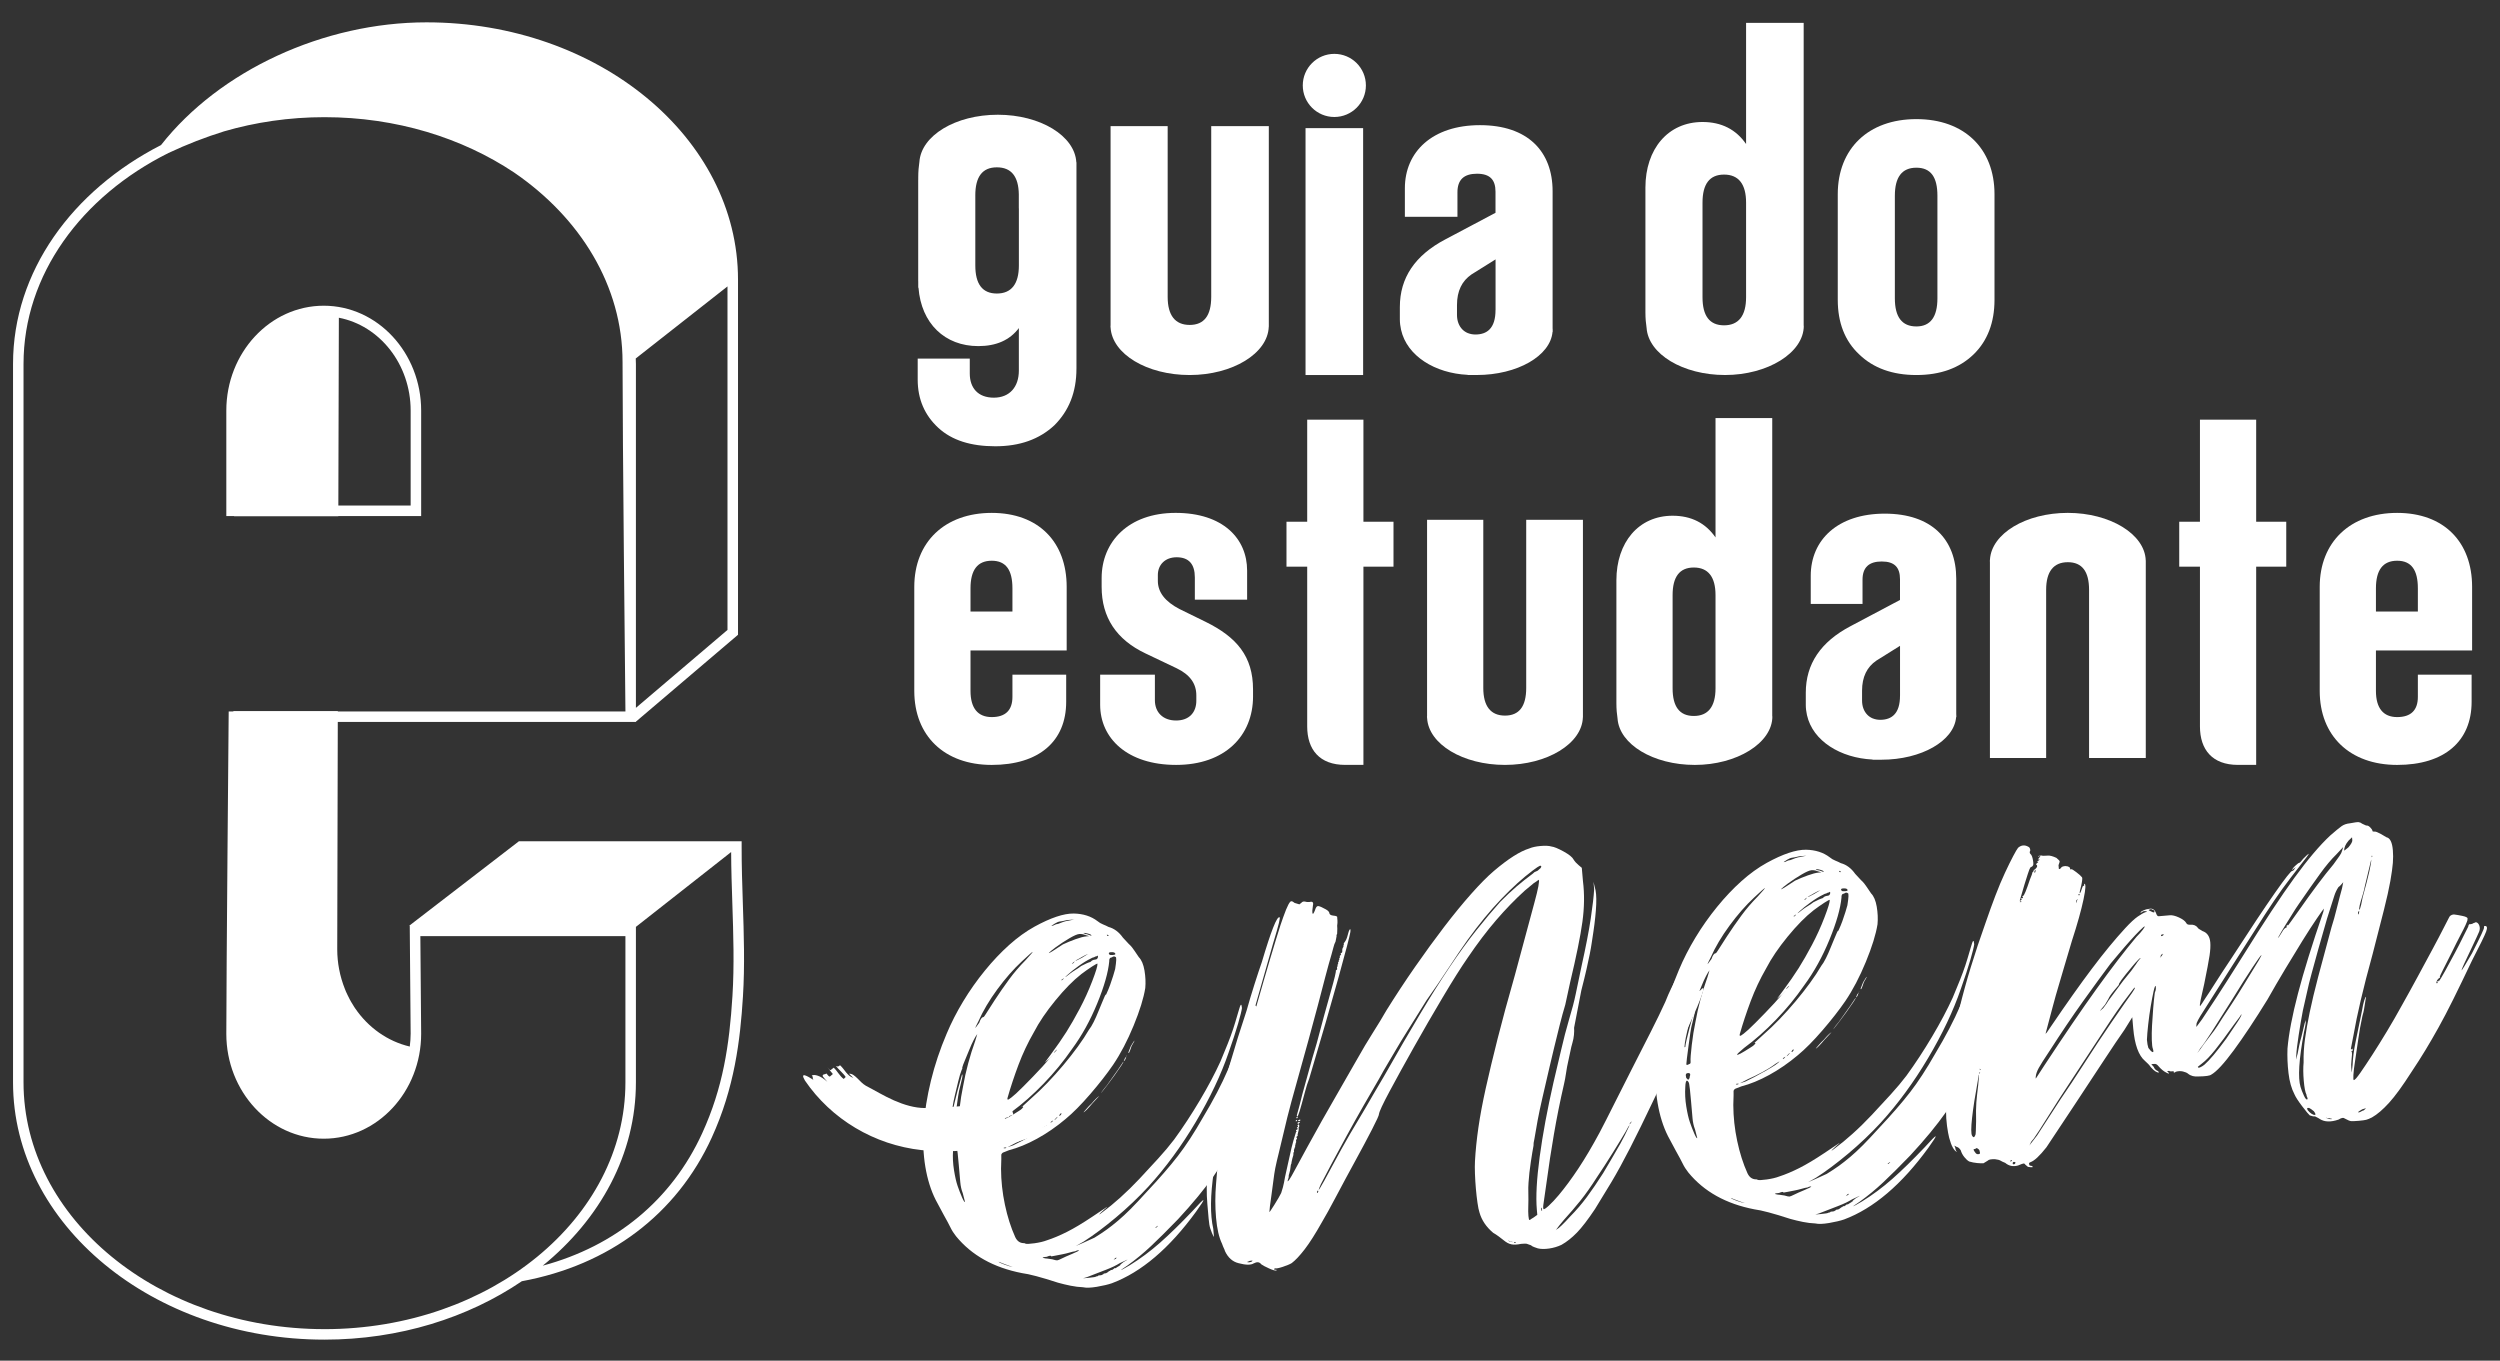
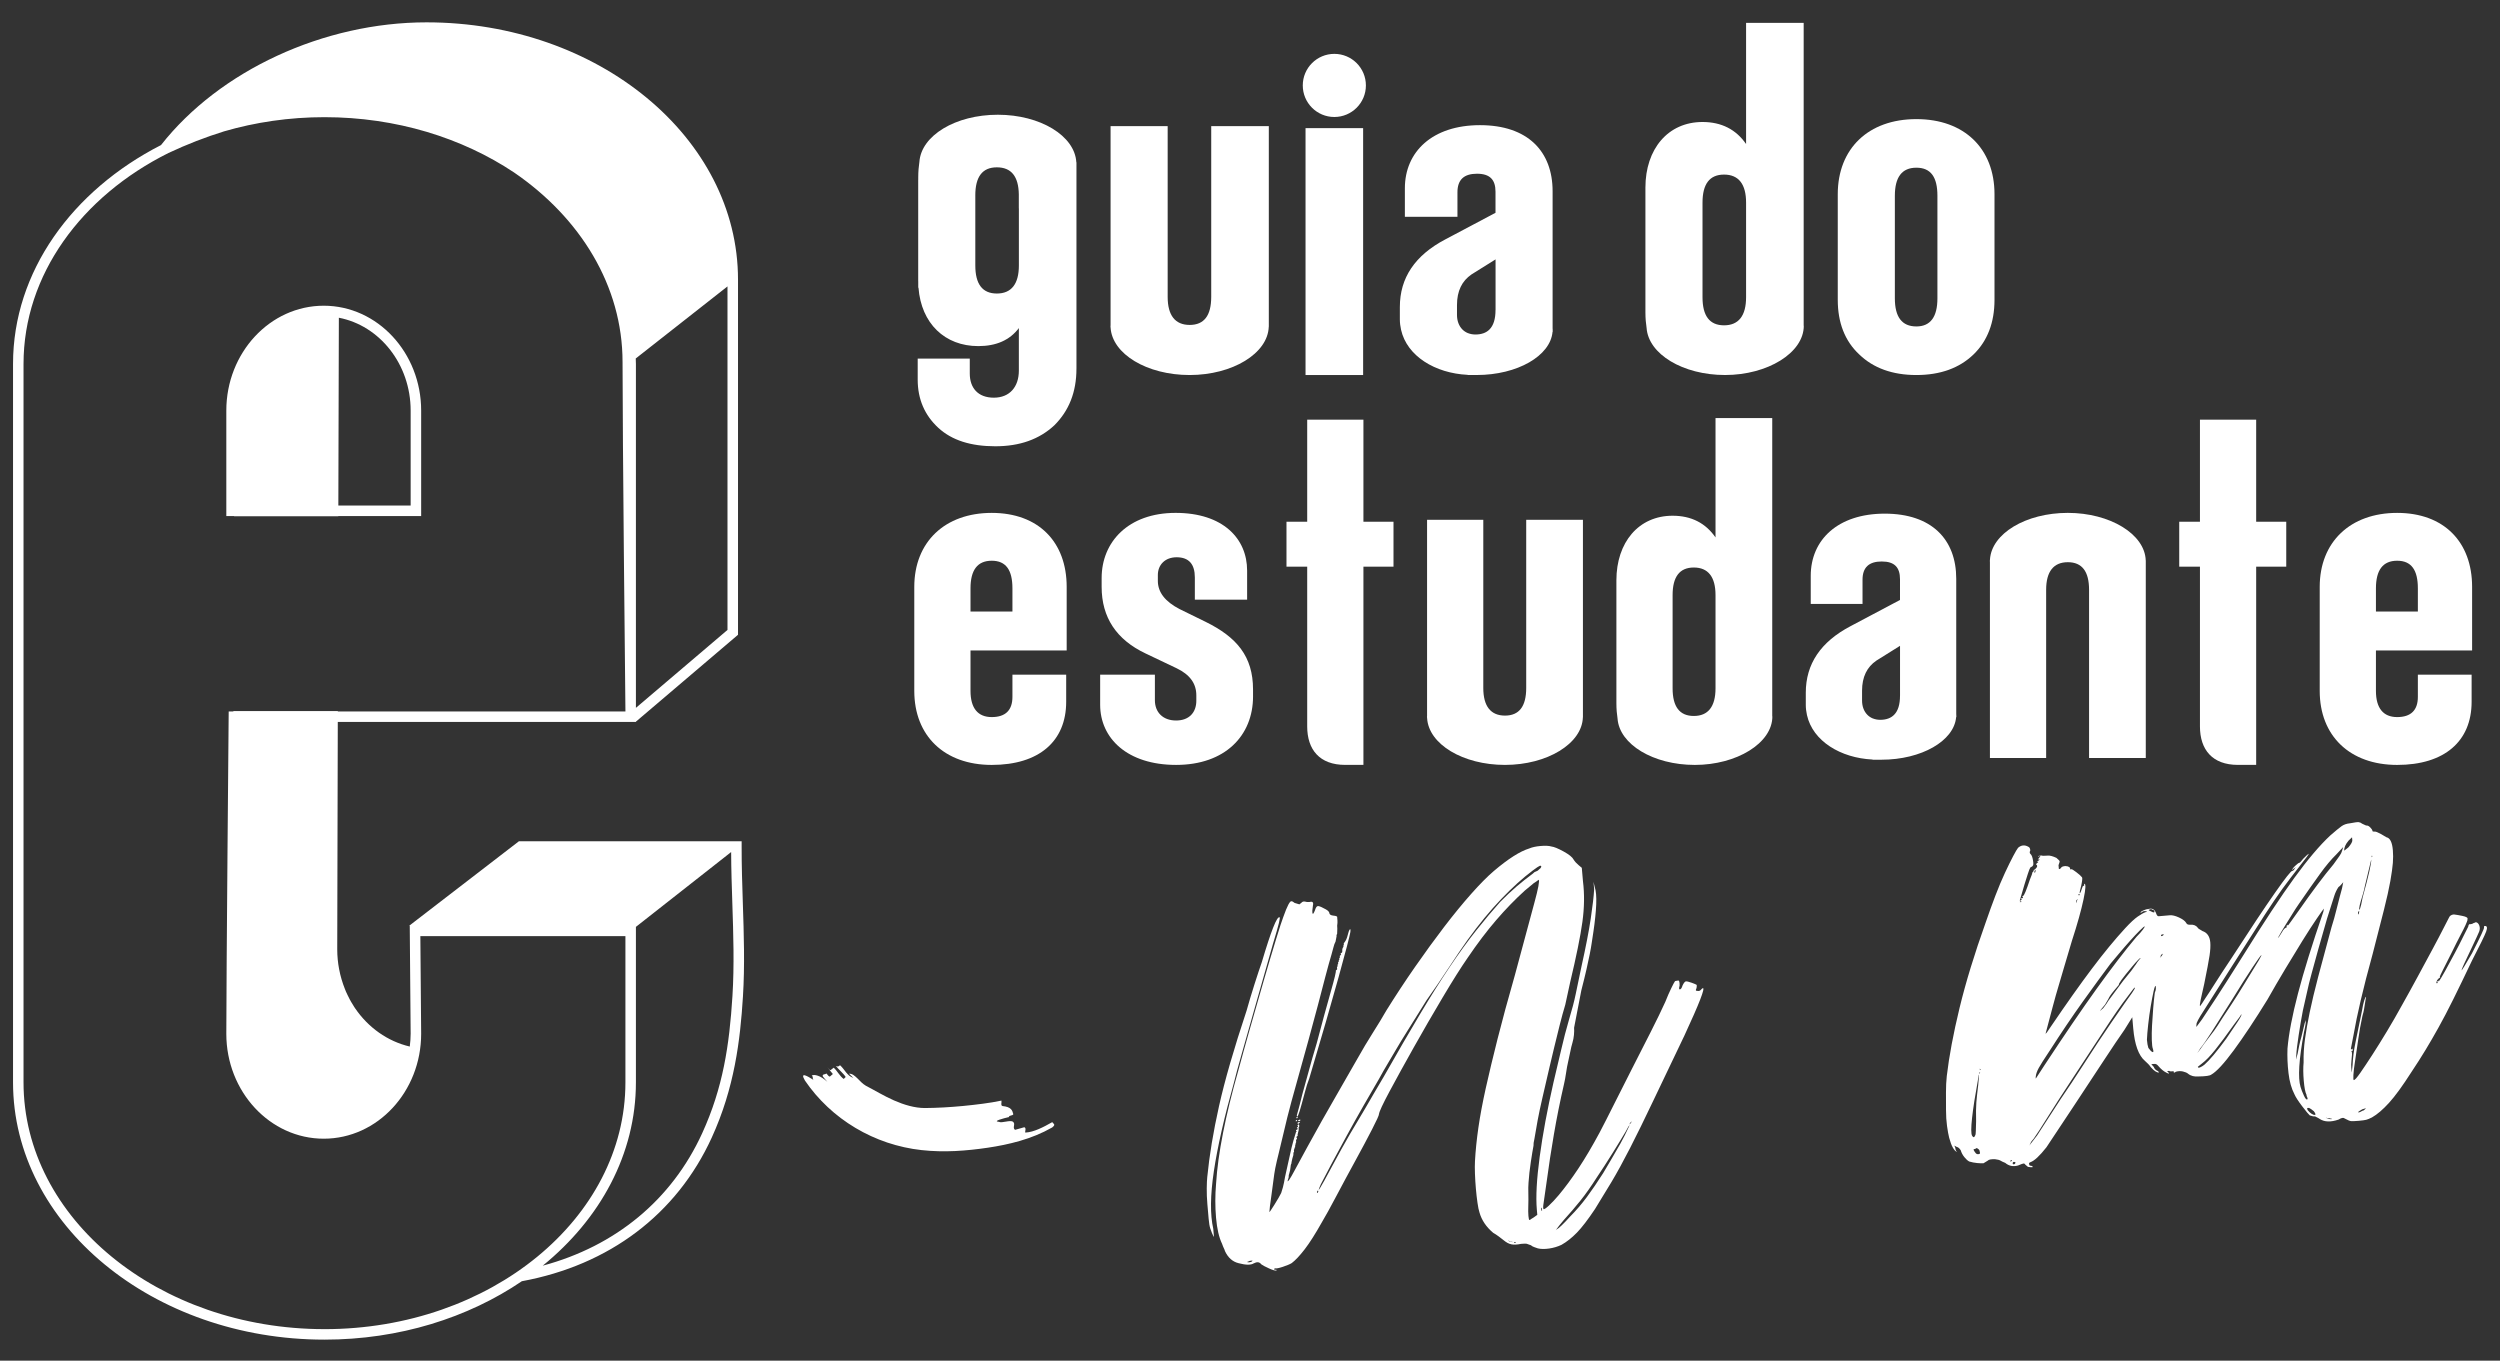
<svg xmlns="http://www.w3.org/2000/svg" id="Camada_1" data-name="Camada 1" viewBox="0 0 1920 1045" fill="none">
  <rect x="0" y="0" width="1920" height="1045" fill="#333333" stroke="none" />
  <defs>
    <style>
        .cls-geplay {
            fill: #fff;
        }
        </style>
  </defs>
  <g>
    <path class="cls-geplay" d="M570.5 693.77C570.03 679.45 569.54 664.65 569.58 650.12V646.07H398.55L314.41 710.85L314.69 711.21L315.38 793.95C315.38 797.28 315.1 800.53 314.7 803.75C297.59 799.72 282.77 789.1 272.74 774.38C272.51 774.04 272.28 773.69 272.05 773.34C271.21 772.06 270.42 770.75 269.65 769.41C269.29 768.79 268.94 768.17 268.6 767.53C268.03 766.48 267.51 765.4 266.99 764.32C266.57 763.44 266.13 762.56 265.74 761.66C265.43 760.95 265.16 760.22 264.87 759.5C262.97 754.72 261.46 749.71 260.48 744.49H260.47C259.53 739.54 259 734.42 259 729.16C259 718.78 259.19 643.17 259.42 554.45H488.4V554.14L488.47 554.16L566.79 487.51V214.72C566.79 105.78 459.47 17.16 327.56 17.16C248.59 17.16 168.65 54.15 123.65 111.42C55.51 146.27 10.01 208.57 10.01 279.49V831.26C10.01 940.2 117.31 1028.84 249.2 1028.84C306.68 1028.84 359.49 1012 400.78 983.98C467.98 971.61 519.77 932.46 546.63 873.66C564.12 835.38 568.48 799.02 570.58 765.43C572.08 741.48 571.28 717.22 570.5 693.76V693.77ZM558.71 219.96V483.79L488.38 543.63V279.5C488.38 278.1 488.29 276.71 488.25 275.31L558.71 219.96ZM249.19 1020.78C121.75 1020.78 18.07 935.77 18.07 831.27V279.5C18.07 210.93 62.71 150.75 129.42 117.48C143.48 110.87 157.79 105.32 172.01 100.9C196.16 93.86 222.13 89.99 249.2 89.99C304.33 89.99 354.98 105.92 394.75 132.43C445.65 167.22 478.12 219.56 478.12 278.01C478.12 336.46 480.05 520.38 480.33 545.93V546.4H259.44C259.44 546.29 259.44 546.19 259.44 546.08H179.23C179.23 546.19 179.23 546.29 179.23 546.4H175.64L175.6 550.4C175.58 552.41 173.81 752.17 173.81 793.96C173.81 838.38 207.37 874.52 248.63 874.52C289.89 874.52 323.45 838.38 323.45 793.93L322.83 718.93H480.32V831.28C480.32 935.78 376.64 1020.79 249.19 1020.79V1020.78ZM562.52 764.94C560.14 802.87 555.28 835.3 539.28 870.32C515.92 921.43 472.8 957 416.82 972.04C460.95 936.18 488.38 886.33 488.38 831.28V711.83L561.52 654.37C561.57 667.65 562.01 681.05 562.44 694.04C563.21 717.31 564 741.37 562.52 764.94Z" />
    <path class="cls-geplay" d="M179.8 396.51H259.83C259.83 396.45 259.83 396.39 259.83 396.33H323.45V315.34C323.45 270.92 289.89 234.79 248.63 234.79C207.37 234.79 173.81 270.93 173.81 315.34V396.33H179.8C179.8 396.39 179.8 396.45 179.8 396.51ZM260.23 244.02C291.52 250.01 315.38 279.67 315.38 315.34V388.27H259.85C260.04 316.11 260.2 257.48 260.24 244.03L260.23 244.02Z" />
    <path class="cls-geplay" d="M745.35 469.66V451.85C745.35 437.84 750.65 430.64 761.64 430.64C772.63 430.64 777.55 437.83 777.55 451.85V469.66H745.35ZM745.35 499.58H819.21V450.72C819.21 416.26 797.62 393.9 761.64 393.9C725.66 393.9 702.17 416.25 702.17 450.72V530.64C702.17 565.11 725.28 587.46 761.64 587.46C798 587.46 818.83 569.28 818.83 538.98V518.14H777.55V535.19C777.55 545.42 772.25 550.72 761.64 550.72C751.03 550.72 745.35 543.9 745.35 530.64V499.58Z" />
    <path class="cls-geplay" d="M1824.72 469.66V451.85C1824.72 437.84 1830.02 430.64 1841.01 430.64C1852 430.64 1856.92 437.83 1856.92 451.85V469.66H1824.72ZM1824.72 499.58H1898.58V450.72C1898.58 416.26 1876.99 393.9 1841.01 393.9C1805.03 393.9 1781.54 416.25 1781.54 450.72V530.64C1781.54 565.11 1804.65 587.46 1841.01 587.46C1877.37 587.46 1898.2 569.28 1898.2 538.98V518.14H1856.92V535.19C1856.92 545.42 1851.62 550.72 1841.01 550.72C1830.4 550.72 1824.72 543.9 1824.72 530.64V499.58Z" />
    <path class="cls-geplay" d="M962.33 534.8V529.49C962.33 504.12 949.83 489.35 925.97 477.6L905.9 467.76C894.91 462.08 889.23 454.88 889.23 446.16V441.62C889.23 433.66 894.91 427.98 903.63 427.98C913.1 427.98 917.64 433.29 917.64 443.51V460.55H957.79V438.21C957.79 413.59 939.23 393.89 902.87 393.89C866.51 393.89 846.06 416.24 846.06 443.9V450.71C846.06 474.2 857.42 491.24 879.77 501.85L903.63 513.21C913.86 518.13 918.78 524.95 918.78 534.04V538.2C918.78 546.92 913.48 553.35 903.25 553.35C893.02 553.35 886.96 546.92 886.96 537.83V518.13H844.92V541.24C844.92 567 865.75 587.45 903.25 587.45C940.75 587.45 962.34 565.11 962.34 534.81" />
    <path class="cls-geplay" d="M1047.11 587.44V435.18H1070.21V400.71H1047.11V322.31H1003.93V400.71H988.02V435.18H1003.93V557.89C1003.93 575.7 1013.4 587.44 1033.1 587.44" />
    <path class="cls-geplay" d="M1732.74 587.44V435.18H1755.84V400.71H1732.74V322.31H1689.56V400.71H1673.65V435.18H1689.56V557.89C1689.56 575.7 1699.03 587.44 1718.73 587.44" />
    <path class="cls-geplay" d="M1096 550.2H1095.91C1095.91 550.58 1095.98 550.95 1096 551.33V551.55H1096.02C1097.18 571.5 1123.46 587.45 1155.81 587.45C1188.16 587.45 1215.03 571.15 1215.65 550.91H1215.69V399.2H1172.13V528.36C1172.13 542.37 1166.83 549.58 1155.84 549.58C1144.85 549.58 1139.17 542.38 1139.17 528.36V399.2H1095.99V550.21L1096 550.2Z" />
    <path class="cls-geplay" d="M1528.27 431.15H1528.18C1528.18 430.77 1528.25 430.39 1528.27 430.02V429.79H1528.29C1529.45 409.85 1555.73 393.89 1588.08 393.89C1620.43 393.89 1647.3 410.19 1647.92 430.43H1647.96V582.14H1604.4V452.98C1604.4 438.97 1599.1 431.77 1588.11 431.77C1577.12 431.77 1571.44 438.96 1571.44 452.98V582.14H1528.26V431.14L1528.27 431.15Z" />
    <path class="cls-geplay" d="M1317.52 528.65C1317.52 542.66 1311.84 549.86 1300.85 549.86C1289.86 549.86 1284.56 542.67 1284.56 528.65V457.06C1284.56 443.05 1289.86 435.85 1300.85 435.85C1311.84 435.85 1317.52 443.04 1317.52 457.06V528.65ZM1361.17 550.2H1361.08V321.08H1317.52V412.75C1309.94 401.76 1298.96 396.08 1284.57 396.08C1258.44 396.08 1241.39 416.54 1241.39 445.7V540.02C1241.39 544.6 1241.74 548.39 1242.27 551.83C1243.64 571.64 1269.66 587.46 1301.66 587.46C1333.66 587.46 1361.18 570.78 1361.18 550.2" />
    <path class="cls-geplay" d="M1459.21 534.26C1459.21 541.13 1457.67 545.98 1454.63 549.02C1453.39 550.26 1451.91 551.2 1450.16 551.84C1450.13 551.85 1450.08 551.86 1450.05 551.87C1448.31 552.49 1446.33 552.82 1444.06 552.82H1444.04C1441.94 552.82 1440.11 552.44 1438.51 551.82C1438.43 551.79 1438.35 551.78 1438.28 551.75C1436.69 551.1 1435.33 550.18 1434.21 549.06C1431.45 546.32 1430.06 542.38 1430.06 538.04V530.46C1430.06 519.85 1433.85 512.28 1441.04 507.36L1459.22 495.99V534.25L1459.21 534.26ZM1502.48 550.7C1502.48 550.7 1502.46 550.25 1502.43 549.62C1502.43 549.42 1502.48 549.22 1502.48 549.02H1502.41C1502.41 548.65 1502.39 548.33 1502.39 547.89V444.48C1502.39 414.18 1483.45 394.48 1447.47 394.48C1411.49 394.48 1390.65 414.55 1390.65 442.21V463.8H1430.42V445.24C1430.42 435.77 1435.34 431.22 1445.19 431.22C1455.04 431.22 1459.2 435.77 1459.2 444.86V460.77L1421.32 480.84C1398.21 492.96 1386.85 510.01 1386.85 531.97V541.44C1386.85 544.06 1387.19 546.58 1387.72 549.01L1387.76 549.22C1392.21 569.14 1413.53 582.12 1438.06 583.32L1438.25 583.46H1444.94C1475.72 583.46 1500.77 568.98 1502.31 550.78L1502.46 550.7H1502.48Z" />
    <path class="cls-geplay" d="M749.03 150.05C749.03 135.82 754.41 128.51 765.57 128.51C776.73 128.51 782.2 135.55 782.45 149.17V160.12L782.5 160.08V203.89C782.5 218.12 776.73 225.43 765.58 225.43C754.43 225.43 749.04 218.12 749.04 203.89V150.05H749.03ZM826.72 283.12V124.69L826.61 124.6C825.47 104.34 798.96 88.12 766.34 88.12C733.72 88.12 707.48 104.18 706.1 124.31C705.57 127.8 705.21 131.65 705.21 136.3V137.74C705.21 138 705.18 138.24 705.18 138.51V215.43C705.18 215.72 705.21 215.98 705.21 216.26V221.03L705.39 220.88C707.5 248.49 725.68 265.81 751.33 265.81C765.18 265.81 775.56 261.19 782.48 251.96V284.65C782.48 296.96 775.56 305.42 763.25 305.42C750.94 305.42 744.79 297.73 744.79 286.96V275.43H704.79V291.58C704.79 306.58 710.17 318.89 720.56 328.51C730.94 338.13 745.56 342.74 764.4 342.74C783.24 342.74 798.25 337.36 809.79 326.59C820.94 315.44 826.71 301.21 826.71 283.13" />
    <path class="cls-geplay" d="M852.91 250.19H852.82C852.82 250.58 852.89 250.95 852.91 251.34V251.57H852.93C854.1 271.82 880.8 288.02 913.64 288.02C946.48 288.02 973.78 271.47 974.4 250.91H974.45V96.86H930.22V228.01C930.22 242.24 924.84 249.55 913.69 249.55C902.54 249.55 896.77 242.25 896.77 228.01V96.86H852.92V250.19H852.91Z" />
    <path class="cls-geplay" d="M1471.78 250.71C1460.63 250.71 1455.25 243.4 1455.25 229.17V150.33C1455.25 136.1 1460.63 128.79 1471.78 128.79C1482.93 128.79 1487.94 136.09 1487.94 150.33V229.17C1487.94 243.4 1482.56 250.71 1471.78 250.71ZM1515.63 272.25C1526.4 261.86 1531.78 247.64 1531.78 230.33V149.17C1531.78 114.17 1508.7 91.48 1471.78 91.48C1434.86 91.48 1411.4 114.17 1411.4 149.17V230.33C1411.4 247.64 1416.78 261.87 1427.94 272.25C1438.71 282.64 1453.32 288.02 1471.78 288.02C1490.24 288.02 1504.86 282.64 1515.63 272.25Z" />
    <path class="cls-geplay" d="M1340.99 228.31C1340.99 242.54 1335.22 249.85 1324.07 249.85C1312.92 249.85 1307.53 242.54 1307.53 228.31V155.62C1307.53 141.39 1312.91 134.08 1324.07 134.08C1335.23 134.08 1340.99 141.38 1340.99 155.62V228.31ZM1385.31 250.19H1385.22V17.54H1340.99V110.62C1333.3 99.46 1322.14 93.69 1307.53 93.69C1280.99 93.69 1263.68 114.46 1263.68 144.07V239.84C1263.68 244.49 1264.04 248.34 1264.58 251.83C1265.96 271.95 1292.39 288.01 1324.88 288.01C1357.37 288.01 1385.31 271.07 1385.31 250.18" />
    <path class="cls-geplay" d="M1046.88 98.41H1002.65V288.02H1046.88V98.41Z" />
    <path class="cls-geplay" d="M1024.77 89.85C1038.15 89.85 1049.01 79 1049.01 65.61C1049.01 52.22 1038.16 41.37 1024.77 41.37C1011.38 41.37 1000.53 52.22 1000.53 65.61C1000.53 79 1011.38 89.85 1024.77 89.85Z" />
    <path class="cls-geplay" d="M1148.56 238.05C1148.56 245.03 1146.99 249.96 1143.91 253.05C1142.65 254.31 1141.15 255.26 1139.37 255.91C1139.34 255.92 1139.29 255.93 1139.26 255.94C1137.49 256.56 1135.48 256.9 1133.18 256.9H1133.16C1131.03 256.9 1129.17 256.52 1127.54 255.89C1127.47 255.86 1127.38 255.85 1127.31 255.82C1125.7 255.16 1124.32 254.23 1123.18 253.09C1120.38 250.31 1118.97 246.3 1118.97 241.9V234.21C1118.97 223.44 1122.82 215.75 1130.13 210.75L1148.59 199.21V238.06L1148.56 238.05ZM1192.5 254.75C1192.5 254.75 1192.47 254.29 1192.45 253.65C1192.45 253.44 1192.5 253.25 1192.5 253.04H1192.43C1192.43 252.66 1192.4 252.33 1192.4 251.89V146.89C1192.4 116.12 1173.17 96.12 1136.63 96.12C1100.09 96.12 1078.94 116.51 1078.94 144.58V166.5H1119.32V147.65C1119.32 138.03 1124.32 133.42 1134.32 133.42C1144.32 133.42 1148.55 138.04 1148.55 147.27V163.43L1110.09 183.81C1086.63 196.12 1075.09 213.43 1075.09 235.73V245.35C1075.09 248.02 1075.43 250.57 1075.97 253.04L1076.01 253.25C1080.53 273.48 1102.18 286.66 1127.09 287.87L1127.29 288.01H1134.09C1165.34 288.01 1190.79 273.3 1192.35 254.82L1192.5 254.74V254.75Z" />
  </g>
  <g>
-     <path class="cls-geplay cls-geplay-shadow" d="M979.98 785.1C980.84 786.17 981.29 786.91 981.32 787.28C981.35 787.66 981.26 788.82 981.05 790.75C980.48 793.1 979.41 797.21 977.82 803.09C976.22 808.97 974.24 815.84 971.87 823.7C969.74 830.01 967.41 836.24 964.89 842.39C962.36 848.55 959.91 853.44 957.56 857.09L953.7 865.46C946.56 880.25 939.43 892.74 932.28 902.92C925.13 913.11 915.95 924.25 904.76 936.32C896.68 944.68 889.73 951.6 883.89 957.08C878.05 962.56 872.07 967.48 865.94 971.85C858.7 976.69 859.27 976.64 867.65 971.7C875.64 966.79 883.37 961.04 890.84 954.47C898.3 947.88 906.59 939.79 915.71 930.2C920.94 924.39 923.76 921.56 924.16 921.71C924.55 921.87 922.71 924.81 918.61 930.52C898.1 958.72 876.54 977.05 853.93 985.53C850.95 986.55 847.11 987.46 842.4 988.26C837.68 989.05 834.15 989.17 831.81 988.61C828.73 988.49 825.54 988.1 822.23 987.43C818.92 986.76 815.69 985.99 812.56 985.11C799.56 980.88 790.35 978.43 784.94 977.76C763.13 973.53 746.24 964.1 734.25 949.45C732.54 947.3 731.09 945.04 729.93 942.65C728.77 940.27 727.06 937.07 724.79 933.05L718.62 921.53C714.92 914.2 712.27 905.72 710.66 896.1C709.06 886.48 708.63 876.09 709.38 864.92C710.13 853.76 711.99 842.11 714.95 829.99C717.91 817.87 721.94 805.84 727.02 793.92C730.5 785.58 734.76 777.27 739.77 768.98C744.79 760.7 750.32 752.85 756.38 745.43C762.43 738.01 768.65 731.44 775.04 725.72C781.43 720 787.91 715.32 794.49 711.68C806.9 704.86 816.94 701.5 824.61 701.59C831.89 701.73 838 703.68 842.92 707.46C844.16 708.5 845.57 709.34 847.16 709.96C848.74 710.59 850.14 711.23 851.35 711.89C855.66 713.05 859.34 715.79 862.4 720.11L866.84 724.89C867.66 725.59 868.5 726.47 869.37 727.54C870.23 728.61 870.88 729.52 871.33 730.24L874.63 735.12C876.72 737.23 878.17 740.65 878.97 745.36C879.76 750.08 879.96 754.56 879.57 758.8C878.33 766.57 875.34 776.2 870.61 787.71C865.87 799.23 860.62 809.25 854.86 817.79C850.1 824.72 844.25 832.21 837.3 840.28C830.34 848.35 824.01 854.74 818.3 859.45C811.16 865.44 803.85 870.47 796.36 874.57C788.87 878.67 781.76 881.58 775.02 883.32C772.42 884.32 770.85 884.93 770.3 885.17C769.75 885.42 769.31 885.93 769 886.72C769.03 887.1 769.03 888.25 769.01 890.16C768.98 892.08 768.91 894.57 768.8 897.64C768.83 906.82 769.83 916.02 771.78 925.23C773.73 934.44 776.36 942.73 779.69 950.09C781.09 953.03 783.14 954.57 785.83 954.72C786.59 954.65 787.17 954.79 787.59 955.14C788.38 955.45 790.67 955.35 794.45 954.83C798.23 954.3 801.42 953.55 804.01 952.56C808.84 950.99 814.02 948.82 819.52 946.04C825.02 943.26 831.38 939.45 838.62 934.62L849.47 927.36C850.92 926.47 850.58 926.89 848.43 928.6C845.58 931.14 844.18 932.51 844.19 932.7C844.21 932.9 845.29 932.13 847.43 930.41C851.02 927.8 855.31 924.27 860.29 919.82C865.26 915.37 870.19 910.54 875.1 905.32C880 900.11 884.81 894.91 889.53 889.71C894.24 884.52 898.32 879.67 901.75 875.15C908.58 865.75 915.17 855.71 921.52 845.01C927.86 834.32 933.12 824.39 937.3 815.22C938.24 812.84 939.43 809.97 940.85 806.59C942.28 803.22 943.69 799.65 945.08 795.89C946.48 792.13 947.68 788.49 948.72 784.95C949.75 781.42 950.56 778.67 951.16 776.7C952.03 773.56 952.65 771.89 953.02 771.66C953.38 771.44 953.65 772.28 953.81 774.17C953.59 776.11 952.61 780.12 950.84 786.2C949.07 792.29 946.65 799.68 943.58 808.36C937.78 825.33 929.38 843.09 918.37 861.65C907.36 880.22 895.21 896.78 881.94 911.33C874.24 919.66 865.93 927.56 857.02 935.03C848.1 942.5 839.84 948.67 832.22 953.55L826.2 956.95C827.31 956.47 829.24 955.63 832.01 954.43C834.78 953.23 837.62 951.93 840.57 950.53C844.2 948.3 847.37 946.21 850.07 944.25C852.77 942.29 855.63 940.03 858.67 937.47C861.69 934.91 864.88 931.96 868.23 928.6C871.57 925.25 875.68 920.87 880.58 915.47C890.38 905.05 898.39 895.83 904.58 887.83C910.77 879.83 917.18 869.99 923.82 858.31C931.84 844.98 938.24 832.75 943.02 821.62C947.79 810.49 952.36 797.08 956.74 781.38C958.83 774.69 959.87 771.16 959.84 770.78C960.18 770.37 961.26 770.66 963.07 771.65C964.88 772.64 965.82 773.52 965.88 774.28C965.98 775.42 965.01 779.72 962.98 787.16C961.92 792.62 961.15 796.89 960.65 799.99C960.15 803.1 960.23 804.05 960.9 802.84C961.24 802.43 961.71 801.24 962.31 799.27C962.9 797.31 963.48 795.15 964.04 792.8C964.6 790.46 965.17 788.31 965.77 786.33C966.36 784.37 966.65 783.19 966.61 782.81C966.54 782.05 966.85 781.26 967.55 780.43C968.24 779.61 969.36 779.32 970.92 779.56C972.92 780.53 973.89 780.65 973.82 779.88C974.93 779.41 975.32 780.61 975 783.51C974.68 786.41 973.89 790.59 972.65 796.06C971.4 801.53 969.65 807.8 967.4 814.89C965.15 821.98 962.63 829.28 959.84 836.79C959.14 837.62 958.82 838.31 958.87 838.88C958.92 839.45 958.77 839.95 958.42 840.35C958.07 840.77 957.92 841.17 957.95 841.54L958.47 840.92C958.81 840.51 959.3 839.51 959.93 837.92L961.91 834.3C962.28 834.27 962.03 835.72 961.14 838.67C960.25 841.62 958.98 844.7 957.35 847.9L955 853.85C955.34 853.44 956.41 851.43 958.21 847.83C960 844.23 961.75 840.16 963.46 835.6C965.16 831.06 966.63 827 967.86 823.45C969.08 819.9 969.68 817.94 969.64 817.55C969.26 817.58 969.06 817.51 969.05 817.31C969.03 817.12 969.21 817.01 969.59 816.98C969.96 816.95 970.14 816.74 970.11 816.36L970.01 815.22C970.38 815.19 970.55 814.8 970.48 814.03C971.24 813.96 971.39 813.57 970.95 812.84C970.88 812.08 971.04 811.68 971.42 811.65C971.83 812 972.02 811.98 971.99 811.6C971.61 811.63 971.69 810.39 972.24 807.85C972.78 805.32 973.5 802.48 974.37 799.34L978.31 785.22L978.16 783.51L980.02 785.07L979.98 785.1ZM748.77 800.07L750.55 794.17C749.85 795 748.93 796.52 747.79 798.72C746.64 800.93 745.52 803.42 744.42 806.19C743.32 808.97 742.21 811.65 741.1 814.23C739.98 816.82 739.28 818.69 739.01 819.87L739.06 820.44C739.09 820.82 738.93 821.22 738.59 821.63C737.65 824.01 736.76 826.96 735.92 830.48C735.08 834 734.24 837.52 733.39 841.03C732.55 844.55 731.95 847.57 731.59 850.09C731.24 852.61 731.23 853.67 731.58 853.25C731.95 853.22 732.12 852.83 732.05 852.06C732.02 851.69 732.35 850.02 733.05 847.09C733.75 844.16 734.53 841.03 735.39 837.7C736.25 834.38 737.41 830.16 738.88 825.05C739.29 825.4 739.29 826.45 738.87 828.21C738.45 829.97 737.96 832.02 737.4 834.37C736.8 836.34 736.27 838.97 735.79 842.26C735.31 845.56 734.84 848.94 734.38 852.43C733.91 855.91 733.52 859.02 733.18 861.72C732.84 864.43 732.69 865.98 732.72 866.35C732.79 867.12 733.54 867.05 735 866.15C735.76 866.08 736.09 865.48 735.99 864.34C735.82 862.44 736.12 858.21 736.89 851.63C737.65 845.06 738.58 839.24 739.67 834.16C740.69 828.33 742 822.47 743.59 816.59C745.18 810.71 746.9 805.2 748.75 800.06L748.77 800.07ZM739.37 916.29C738.37 913.7 737.75 910.89 737.49 907.84C737.23 904.8 736.84 900.43 736.35 894.73C735.69 887.14 735.2 882.68 734.9 881.36C734.59 880.05 734.04 879.24 733.25 878.92C732.48 878.99 732.05 880.56 731.94 883.63C731.6 888.64 731.86 893.68 732.69 898.78C733.51 903.88 734.44 907.91 735.47 910.88C736.49 913.86 737.6 916.72 738.8 919.49C739.99 922.26 740.77 923.44 741.12 923.02L739.38 916.28L739.37 916.29ZM733.89 873.13C732.75 873.23 732.23 873.85 732.33 874.99C732.46 876.51 732.72 877.25 733.1 877.22C733.99 878.68 734.73 878.42 735.33 876.45C735.3 876.08 735.35 875.69 735.52 875.29C735.67 874.9 735.74 874.51 735.71 874.13C735.64 873.37 735.04 873.04 733.9 873.14L733.89 873.13ZM751.42 784.34C749.78 787.55 748.98 789.24 748.99 789.43C749.01 789.63 750.04 788.29 752.09 785.43C753 782.68 754.02 781.24 755.16 781.14C755.53 781.11 756.14 780.39 756.98 778.97C757.81 777.56 760.08 774.02 763.8 768.33C767.51 762.65 771.25 757.26 775.02 752.14C778.78 747.03 782.95 742.17 787.53 737.56C791.72 732.99 793.55 730.82 792.99 731.06C792.44 731.31 789.68 733.74 784.73 738.38C778.36 744.3 772.09 751.45 765.93 759.83C759.77 768.22 754.93 776.39 751.42 784.35V784.34ZM777.59 972.67C776.82 972.74 774.86 972.14 771.69 970.89L766.93 969.01C766.96 969.38 768.46 970.11 771.43 971.2C774.39 972.28 776.25 972.79 777.02 972.72L777.59 972.67ZM771.98 881.87C772.35 881.84 772.63 881.72 772.81 881.51C772.98 881.31 772.87 881.22 772.5 881.25L771.36 881.35C770.98 881.38 770.8 881.5 770.81 881.68C770.83 881.88 771.21 881.93 771.98 881.87ZM851.9 738.27C851.11 746.76 848.03 757.55 842.66 770.65C837.29 783.75 830.84 795.42 823.32 805.63C816.86 815 809.6 823.86 801.52 832.22C793.44 840.58 785.27 847.8 777 853.88C773.43 856.87 771.67 858.56 771.7 858.94C771.77 859.71 775.24 857.87 782.13 853.44C783.58 852.55 784.48 851.9 784.83 851.48L785.87 850.24L785.25 849.72L792.16 843.38C796.07 839.98 800.14 836.08 804.35 831.7C808.56 827.31 812.66 822.75 816.65 818C820.63 813.26 824.34 808.53 827.76 803.83C831.17 799.14 834.05 794.77 836.38 790.74C837.42 789.5 838.59 787.59 839.9 784.98C841.2 782.38 842.4 779.69 843.5 776.92C844.6 774.15 845.63 771.67 846.58 769.48C847.54 767.3 848.17 765.81 848.49 765.01C848.8 764.22 849.15 763.81 849.53 763.77C850.81 760.98 851.84 758.5 852.61 756.32C853.37 754.15 854.13 751.88 854.89 749.52C855.64 747.16 856.15 745.39 856.44 744.22C857.42 738.02 857.54 734.94 856.78 735C855.95 734.31 855.01 734.39 853.93 735.25C852.41 735.38 851.73 736.4 851.9 738.3V738.27ZM830.37 748.18C824.27 752.93 817.68 759.62 810.59 768.27C803.49 776.93 797.99 785.07 794.06 792.67C789.4 800.74 785.45 809.12 782.18 817.82C778.92 826.53 776.11 835 773.77 843.24C773.49 844.41 773.81 844.77 774.72 844.31C775.63 843.85 777.51 842.34 780.36 839.8C783.55 836.85 787.86 832.54 793.3 826.9C798.74 821.26 802.84 816.79 805.62 813.48L809.83 809.09L806.14 812.86L802.4 816.06L806.51 810.53C811.65 803.58 815.8 797.57 819.01 792.5C822.2 787.44 825.61 781.5 829.23 774.67C832.84 767.85 836.06 760.78 838.86 753.45C841.67 746.13 843 741.71 842.87 740.18C842.84 739.81 841.46 740.5 838.75 742.26C836.03 744.03 833.24 746 830.36 748.16L830.37 748.18ZM801.03 866.13C798.15 868.3 794.8 870.4 790.96 872.46C787.12 874.52 783.54 876.26 780.22 877.7C776.55 879.55 774.53 880.59 774.18 880.81C773.81 881.04 775.12 880.64 778.09 879.61C782.13 877.73 787.35 874.98 793.73 871.36C800.11 867.75 803.63 865.33 804.29 864.13L801.02 866.14L801.03 866.13ZM784.68 849.76L785.25 849.71C784.52 850.16 784.33 850.18 784.68 849.76ZM810.77 727.5C807.89 729.67 806.2 731.06 805.68 731.68C805.16 732.3 805.99 731.94 808.17 730.6L816.32 725.3C819.26 723.9 822.49 722.57 826.02 721.3C829.54 720.04 832.25 719.32 834.16 719.16L836.44 718.96L833.49 718.07C831.9 717.45 830.35 717.2 828.83 717.33C827.31 717.46 824.82 718.54 821.36 720.56C817.89 722.58 814.36 724.9 810.77 727.51V727.5ZM810.32 709.17C808.14 710.51 807.24 711.16 807.62 711.13C808.38 711.06 809.12 710.81 809.85 710.36C810.57 709.92 811.51 709.64 812.65 709.54C813.76 709.07 815.05 708.57 816.54 708.05C818.02 707.54 819.34 707.23 820.48 707.13L824.99 706.16L819.29 706.66C817.04 707.24 815.35 707.58 814.21 707.68C813.07 707.78 811.77 708.28 810.32 709.17ZM815.51 966.5C817.34 965.57 820.01 964.39 823.52 962.93C827.03 961.48 828.77 960.55 828.73 960.18L827.59 960.28C827.21 960.31 826.83 960.44 826.48 960.66C826.11 960.88 825.74 961.01 825.37 961.04C824.6 961.11 823.29 961.41 821.43 961.96C819.56 962.5 817.69 962.95 815.81 963.31C813.92 963.66 812.14 964.01 810.45 964.35C808.76 964.69 807.71 964.88 807.34 964.91C807.27 964.14 806.13 964.24 803.92 965.21C800.12 965.54 799.77 965.95 802.88 966.45C803.25 966.42 805 966.64 808.11 967.14C810.07 967.73 811.34 968.01 811.91 967.96C812.48 967.91 813.68 967.42 815.51 966.5ZM808.61 860.89C808.95 860.48 808.76 860.5 808.04 860.94C806.59 861.84 806.43 862.23 807.57 862.13L808.61 860.89ZM811.87 806.06C811.49 806.09 810.95 806.53 810.26 807.35L809.22 808.59C809.59 808.56 810.13 808.13 810.83 807.3L811.87 806.06ZM812.35 857.69C811.97 857.72 811.43 858.16 810.74 858.98L809.7 860.22C810.07 860.19 810.61 859.76 811.31 858.93L812.35 857.69ZM816.89 751.66C817.23 751.25 817.04 751.27 816.32 751.71C815.97 752.13 815.6 752.35 815.23 752.38L815.28 752.95C815.65 752.92 816.19 752.49 816.89 751.66ZM815.05 855.74C815.36 854.95 815.15 854.78 814.43 855.22C813.39 856.46 813.24 857.05 814.01 856.98L815.05 855.74ZM841.44 736.9C842.2 736.83 842.73 736.41 843.05 735.61C843.36 734.82 843.31 734.25 842.9 733.9C842.55 734.32 842 734.55 841.24 734.62C840.51 735.07 839.95 735.31 839.58 735.34C839.2 735.37 838.64 735.62 837.92 736.06C834.98 737.46 831.7 739.47 828.11 742.08C824.51 744.69 821.82 746.84 820.06 748.52C818.64 749.79 818.02 750.42 818.21 750.4C818.4 750.38 819.57 749.52 821.71 747.8C822.78 746.94 824.22 745.96 826.04 744.84C827.85 743.73 829.3 742.74 830.37 741.88C834.03 740.04 836.06 739.09 836.44 739.06C837.2 738.99 837.92 738.55 838.62 737.72C839.34 737.28 840.28 737 841.42 736.9H841.44ZM823.36 740.2C823.73 740.17 824.1 739.95 824.45 739.53L825.49 738.29L824.4 738.96C823.36 740.2 822.82 740.63 822.79 740.25L823.36 740.2ZM826.01 737.67C826.04 738.05 827.7 737.33 830.99 735.51L834.26 733.5C834.98 733.06 835.54 732.82 835.92 732.78C834.78 732.88 833.12 733.6 830.94 734.94C829.48 735.84 827.84 736.74 826.01 737.67ZM832.2 716.46C832.23 716.84 832.44 717.01 832.82 716.98C833.19 716.95 833.4 717.03 833.41 717.22C833.43 717.42 833.81 717.47 834.57 717.41C837.74 718.67 838.91 718.95 838.09 718.25C838.06 717.88 837.25 717.46 835.69 717.02C834.12 716.58 832.95 716.4 832.2 716.46ZM833.71 852.39C835.44 850.33 837.02 848.66 838.44 847.38C840.86 844.5 842.81 842.6 844.26 841.71L839.01 847.33C837.27 849.4 835.79 851.06 834.56 852.31C833.32 853.57 832.52 854.21 832.15 854.24L833.71 852.38V852.39ZM862.84 969.27C867.57 966.56 866.65 966.83 860.04 970.09C857.13 971.87 853.73 973.51 849.85 975C845.96 976.49 840.87 978.46 834.58 980.92L831.78 981.74L836.34 981.34C839.76 981.04 841.64 980.68 841.99 980.27L842.56 980.22C842.93 980.19 843.3 979.96 843.65 979.55L844.79 979.45L845.36 979.4C846.12 979.33 846.67 979.09 847.02 978.68C847.39 978.65 847.58 978.53 847.56 978.35C847.54 978.15 847.72 978.05 848.11 978.02L848.68 977.97C849.44 977.9 849.99 977.66 850.34 977.25C850.71 977.22 850.9 977.1 850.89 976.92C850.87 976.72 851.05 976.62 851.44 976.59L851.96 975.97C851.99 976.34 852.18 976.33 852.53 975.92C852.87 975.51 853.24 975.29 853.62 975.25C853.65 975.62 854.21 975.39 855.28 974.53C855.62 974.11 855.99 973.89 856.37 973.86C856.4 974.23 856.96 974 858.03 973.14L859.12 972.47C859.49 972.44 859.67 972.22 859.64 971.85C860.05 972.19 860.24 972.17 860.21 971.8C860.18 971.42 861.05 970.58 862.86 969.27H862.84ZM862.64 815.42C863.01 815.39 862.45 816.49 860.92 818.73C859.39 820.97 857.69 823.42 855.82 826.06C853.94 828.72 851.98 831.37 849.91 834.04C847.85 836.71 846.46 838.46 845.77 839.28C845.42 839.7 845.58 839.4 846.27 838.38C846.94 837.37 848.15 835.83 849.89 833.76L858.58 821.52L862.64 815.43V815.42ZM850.11 717.76L850.16 718.33C850.19 718.71 850.58 718.87 851.35 718.8L851.3 718.23L850.11 717.76ZM856.58 732.7C856.48 731.56 855.29 731.09 853.01 731.29C851.49 731.42 851.15 732.02 852.02 733.1C852.43 733.45 853.3 733.56 854.63 733.45C855.96 733.33 856.61 733.09 856.57 732.71L856.58 732.7ZM855.23 967.63L856.32 966.96C857.08 966.89 857.43 966.48 857.36 965.72L856.27 966.39L855.23 967.63ZM863.63 813.61C863.6 813.24 864.1 812.42 865.14 811.18C864.54 813.15 863.98 814.35 863.44 814.77C862.9 815.2 862.96 814.81 863.63 813.61ZM865.66 810.56L865.14 811.18C865.11 810.81 865.28 810.59 865.66 810.56ZM868.48 803.42C870.15 800.6 871.07 799.18 871.27 799.16C871.46 799.14 870.72 800.55 869.05 803.37C867.54 808.09 866.73 809.7 866.6 808.18L868.48 803.42ZM889.14 941.7C889.48 941.28 889.29 941.3 888.57 941.75C888.22 942.16 887.85 942.39 887.48 942.42L887.53 942.99C887.9 942.96 888.44 942.53 889.14 941.7Z" />
    <path class="cls-geplay cls-geplay-shadow" d="M947.8 830.96C940.21 858.03 935.02 880.87 932.24 899.49C929.47 918.1 929.32 932.85 931.79 943.74L932.34 950.01L931.67 948.92C931.23 948.19 930.5 946.34 929.46 943.37C928.95 941.88 928.54 939.43 928.24 936.01C927.94 932.59 927.61 928.8 927.25 924.62C926.89 920.44 926.74 916.44 926.78 912.6C926.83 908.77 926.97 905.89 927.18 903.95C928.8 887.36 931.81 869.2 936.21 849.48C940.62 829.77 947.68 805.33 957.38 776.16C959.13 769.89 961.13 763.2 963.38 756.12C965.63 749.03 967.52 743.33 969.06 738.98C976.16 715.02 980.7 703.52 982.7 704.49C983.07 704.46 982.91 705.91 982.22 708.84C981.52 711.77 979.98 717.17 977.6 725.03C975.85 731.31 973.5 739.55 970.57 749.76C967.63 759.97 964.7 770.28 961.78 780.67C958.86 791.07 956.08 800.88 953.44 810.1C950.8 819.33 948.92 826.28 947.79 830.97L947.8 830.96ZM1307.8 758.84C1309.7 758.67 1305.01 770.76 1293.73 795.09C1284.33 814.67 1276.32 831.44 1269.69 845.41C1263.06 859.39 1257.12 871.48 1251.9 881.69C1246.66 891.91 1241.87 900.65 1237.53 907.92C1233.18 915.19 1229 922.06 1224.97 928.53C1219.55 936.65 1214.91 942.7 1211.05 946.68C1207.18 950.65 1203.24 953.77 1199.23 956.03C1196.29 957.43 1193.12 958.37 1189.72 958.87C1186.32 959.36 1183.44 959.32 1181.1 958.76C1180.3 958.44 1179.41 958.14 1178.44 957.84C1177.45 957.54 1176.55 957.04 1175.73 956.35C1174.14 955.72 1173.06 955.34 1172.47 955.2C1171.88 955.05 1170.45 955.09 1168.17 955.29C1165.16 955.93 1162.68 956.05 1160.74 955.65C1158.79 955.25 1156.78 954.17 1154.72 952.44C1153.89 951.74 1152.66 950.8 1151.03 949.6C1149.39 948.4 1147.97 947.47 1146.77 946.81C1141.4 942.3 1137.88 937.05 1136.21 931.08C1135.69 929.59 1135.2 927.15 1134.71 923.75C1134.22 920.35 1133.81 916.74 1133.48 912.95C1133.15 909.16 1132.91 905.35 1132.77 901.53C1132.63 897.72 1132.63 894.46 1132.78 891.77C1133.22 883.69 1134.1 875.1 1135.41 865.99C1136.72 856.89 1138.62 846.77 1141.09 835.64C1143.57 824.52 1146.58 811.91 1150.14 797.82C1153.69 783.73 1158.12 767.47 1163.4 749.01C1170.33 723.15 1175.32 704.63 1178.37 693.45C1181.42 682.28 1182.52 676.35 1181.7 675.65C1180.63 676.51 1179.36 677.39 1177.91 678.28C1176.84 679.15 1175.67 680.11 1174.43 681.17C1173.18 682.24 1172.02 683.2 1170.95 684.06C1163.5 690.84 1156.21 698.36 1149.09 706.63C1141.96 714.91 1134.66 724.54 1127.21 735.52C1122.11 742.85 1115.72 752.98 1108.04 765.9C1100.36 778.82 1092.96 791.61 1085.84 804.29C1078.71 816.97 1072.51 828.23 1067.25 838.06C1061.98 847.9 1059.24 853.78 1059.03 855.71C1059.1 856.48 1057.33 860.36 1053.73 867.37C1050.12 874.38 1045.85 882.41 1040.9 891.45C1035.95 900.49 1031.08 909.53 1026.32 918.55C1021.55 927.58 1017.83 934.31 1015.16 938.76C1010.19 947.61 1005.81 954.5 1002.03 959.42C998.24 964.34 994.92 967.88 992.05 970.05C990.59 970.94 988.28 971.9 985.13 972.95C981.96 973.99 979.99 974.35 979.2 974.04C978.82 974.07 978.65 974.28 978.68 974.66L978.73 975.23L979.87 975.13C980.24 975.1 980.46 975.27 980.49 975.65C979.76 976.09 977.8 975.6 974.62 974.15C971.43 972.71 969.43 971.63 968.6 970.94C967.29 969.13 965.37 968.93 962.8 970.3C960.62 971.64 956.79 971.59 951.31 970.15C946.62 969.02 943.1 965.89 940.73 960.74C940.7 960.36 940.45 959.71 939.99 958.8C939.53 957.88 939.04 956.68 938.53 955.2C936.2 950.42 934.66 943.77 933.92 935.22C933.18 926.67 933.19 917.97 933.94 909.1C935.37 886.01 941.08 857.01 951.05 822.07C953.37 813.45 956.27 802.96 959.79 790.59C963.31 778.23 966.83 765.96 970.36 753.79C973.89 741.62 977.07 730.91 979.91 721.67C982.74 712.43 984.63 706.62 985.57 704.24C988.64 695.56 990.78 691.54 991.98 692.2C992.35 692.17 992.75 692.33 993.17 692.67C993.99 693.37 994.6 693.69 994.98 693.66L997.93 694.55L999.54 693.26C1000.23 692.44 1001.17 692.17 1002.34 692.44C1003.13 692.76 1004.29 692.85 1005.81 692.71C1008.06 692.14 1008.89 693.02 1008.34 695.36C1007.84 698.47 1007.73 700.49 1008.01 701.42C1008.28 702.36 1008.89 701.63 1009.83 699.25C1010.42 697.29 1011.09 696.18 1011.84 695.92C1012.58 695.67 1014.16 696.2 1016.57 697.52C1019.36 698.81 1020.81 700.02 1020.91 701.16C1021.01 702.3 1022.02 702.98 1023.96 703.19C1026.27 703.37 1027.27 703.86 1026.96 704.65C1026.99 705.03 1027.06 705.79 1027.16 706.93C1027.26 708.07 1027.18 709.42 1026.94 710.97C1027.07 712.49 1027.09 713.83 1027 714.98C1026.9 716.14 1026.88 716.91 1026.91 717.28C1026.56 717.7 1026.41 718.1 1026.44 718.47L1026.49 719.04C1026.21 720.21 1025.94 721.58 1025.7 723.13C1025.03 724.34 1024.5 725.82 1024.08 727.58C1023.66 729.34 1023.15 731.2 1022.56 733.17C1021.37 737.1 1019.76 742.89 1017.76 750.52C1015.74 758.16 1013.88 765.31 1012.16 771.96C1010.44 778.62 1007.98 787.74 1004.78 799.3C1001.57 810.87 998.66 821.36 996.04 830.78C992.82 842.17 990.36 851.28 988.66 858.12C986.96 864.97 985.63 870.54 984.66 874.83C983.69 879.13 982.78 882.94 981.92 886.26C981.06 889.59 980.23 893.21 979.42 897.1C978.89 899.83 978.4 903.03 977.96 906.7C977.51 910.38 977.05 913.87 976.57 917.15C976.09 920.45 975.68 923.45 975.34 926.16C975 928.86 974.85 930.41 974.88 930.79C974.91 931.16 976.19 929.33 978.71 925.29C981.23 921.25 982.97 918.23 983.95 916.22C984.26 915.43 984.7 913.96 985.29 911.8C985.86 909.65 986.4 907.02 986.9 903.91C987.74 900.39 988.57 896.69 989.37 892.79C990.18 888.9 991 885.18 991.85 881.67C992.69 878.15 993.86 874.03 995.37 869.31C995.74 869.28 995.93 869.17 995.91 868.98C995.89 868.79 995.69 868.71 995.32 868.74C995.25 867.98 995.59 867.57 996.36 867.5C996.67 866.71 996.63 866.33 996.26 866.36C995.88 866.39 995.86 866.21 996.21 865.79C996.93 865.35 997.09 864.95 996.68 864.6C996.26 864.26 996.25 864.06 996.63 864.03C997.32 863.21 997.72 863.36 997.82 864.5C997.89 865.27 997.72 865.66 997.35 865.69L997.4 866.26C997.5 867.4 997.39 868.37 997.08 869.16C996.48 871.13 996.38 872.09 996.76 872.06L996.24 872.68C995.86 872.71 995.69 872.93 995.72 873.3L995.77 873.87C996.18 874.22 996.21 874.6 995.87 875.01C995.49 875.04 995.32 875.26 995.35 875.63L995.45 876.77C995.48 877.15 995.41 877.45 995.24 877.65C995.06 877.86 995 878.16 995.03 878.53C994.71 879.33 994.59 880.1 994.66 880.86C994.69 881.24 994.51 881.45 994.14 881.48L994.19 882.05L993.72 883.24L993.77 883.81L993.82 884.38C993.85 884.76 993.77 884.96 993.58 884.97C993.38 884.99 993.31 885.19 993.34 885.56C993.44 886.7 993.17 888.07 992.55 889.65C991.98 892 991.73 893.36 991.76 893.74C991.41 894.16 991.2 895.04 991.13 896.38C991.05 897.73 990.72 899.38 990.13 901.35C989.81 902.15 989.68 902.82 989.73 903.39C989.78 903.96 989.64 904.64 989.33 905.43C989.01 906.23 988.88 906.81 988.91 907.19C989.32 907.54 990.92 905.1 993.73 899.88C996.52 894.67 999.91 888.43 1003.87 881.2C1011.8 866.73 1018.92 854.05 1025.24 843.17C1031.56 832.29 1037.04 822.72 1041.69 814.47C1046.33 806.23 1050.58 799.06 1054.46 792.98C1058.33 786.9 1061.76 781.25 1064.75 776.01C1071.8 764.69 1079.15 753.51 1086.81 742.51C1094.46 731.51 1101.9 721.3 1109.11 711.86C1116.33 702.43 1123.24 693.98 1129.87 686.51C1136.49 679.04 1142.29 673.18 1147.28 668.92C1158.32 659.54 1167.39 653.78 1174.48 651.62C1176.69 650.66 1179.6 650.03 1183.21 649.71C1186.82 649.4 1189.6 649.54 1191.57 650.13C1193.5 650.35 1196.58 651.61 1200.8 653.92C1205.02 656.23 1207.59 658.31 1208.52 660.14C1209.41 661.6 1210.68 663.02 1212.34 664.4L1214.82 666.48L1215.71 676.74C1216.95 686.59 1216.8 697.03 1215.28 708.07C1213.75 719.11 1210.6 734.6 1205.84 754.54C1205.27 756.89 1204.66 759.72 1204 763.03C1203.33 766.34 1202.71 769.17 1202.16 771.52C1201.56 773.49 1200.83 776.04 1199.96 779.17C1199.09 782.31 1198.36 785.05 1197.81 787.4C1194.68 799.93 1192.09 810.68 1190 819.66C1187.91 828.65 1186.1 836.46 1184.58 843.1C1183.05 849.75 1181.83 855.49 1180.92 860.36C1180 865.23 1179.18 869.98 1178.43 874.64C1177.86 876.99 1177.64 878.73 1177.74 879.87C1177.21 882.6 1176.52 886.78 1175.67 892.39C1174.81 898.02 1174.23 903.33 1173.9 908.33C1173.72 910.64 1173.67 913.42 1173.77 916.67C1173.85 919.91 1173.84 923.07 1173.73 926.15C1173.61 929.22 1173.65 931.8 1173.83 933.89C1174.01 935.97 1174.29 937.01 1174.67 936.97C1175.04 936.94 1175.41 936.71 1175.76 936.3L1177.94 934.96L1180.64 933L1180.29 929.01C1179.43 919.13 1180.16 905.58 1182.49 888.34C1184.81 871.11 1188.33 852.15 1193.04 831.45C1195 823.24 1196.96 814.94 1198.91 806.54C1200.85 798.14 1202.86 790.41 1204.93 783.34C1207.3 775.48 1209.03 768.92 1210.1 763.66C1211.17 758.4 1212.66 751.29 1214.56 742.32C1217.86 727.49 1220.24 715.23 1221.69 705.53C1223.14 695.84 1224.01 688.3 1224.31 682.91L1223.81 677.21L1224.73 681.15C1225.75 684.13 1226.14 688.59 1225.9 694.54C1225.65 700.5 1224.92 707.54 1223.72 715.68C1223.22 718.79 1222.8 721.6 1222.44 724.12C1222.09 726.64 1221.57 729.56 1220.91 732.87C1220.24 736.19 1219.42 739.99 1218.46 744.28C1217.49 748.58 1216.15 754.05 1214.44 760.71C1213.1 767.34 1211.91 773.47 1210.88 779.1C1209.84 784.74 1209.17 788.15 1208.9 789.32C1209.03 790.84 1208.99 792.67 1208.8 794.78C1208.6 796.9 1208.2 798.95 1207.61 800.91C1207.01 802.88 1206.45 805.23 1205.93 807.95C1205.4 810.68 1204.85 813.21 1204.3 815.56C1203.73 817.91 1203.22 820.73 1202.74 824.02C1202.26 827.32 1201.74 830.14 1201.18 832.48C1198.12 845.76 1195.52 858.72 1193.37 871.34C1191.21 883.97 1189.45 895.51 1188.06 905.96C1186.88 914.48 1186.05 920.29 1185.56 923.4C1185.06 926.5 1185.02 928.23 1185.44 928.58C1185.85 928.92 1187.21 928.04 1189.52 925.93C1191.82 923.81 1194.36 921.1 1197.14 917.8C1201.99 912.01 1207.04 905.17 1212.29 897.25C1217.53 889.33 1222.95 880.16 1228.55 869.71C1231.51 864.1 1235.18 856.89 1239.58 848.08C1243.98 839.28 1248.63 830.07 1253.54 820.45C1258.44 810.84 1263.18 801.53 1267.76 792.52C1272.33 783.51 1276.06 775.82 1278.95 769.44C1280.52 765.48 1282.03 762 1283.5 759C1284.96 756 1285.86 754.3 1286.21 753.88C1286.18 753.51 1286.92 753.24 1288.44 753.11C1289.55 752.64 1290.04 753.93 1289.93 757C1289.33 758.97 1289.41 759.92 1290.18 759.85C1290.94 759.78 1291.61 758.77 1292.21 756.8C1293.18 754.8 1294.04 753.77 1294.81 753.7C1295.57 753.63 1297.03 753.99 1299.21 754.75C1301.38 755.52 1302.67 756.08 1303.09 756.42C1303.19 757.56 1303.08 758.53 1302.77 759.32C1302.1 760.53 1302.35 761.08 1303.49 760.98C1304.66 761.26 1305.59 760.99 1306.29 760.16C1306.98 759.34 1307.52 758.9 1307.9 758.87L1307.8 758.84ZM961.52 968.7C962.25 968.25 962.04 968.08 960.9 968.18C960.14 968.25 959.58 968.38 959.22 968.61C958.86 968.83 958.49 968.96 958.11 968.99C957.77 969.4 958.16 969.56 959.3 969.46C960.44 969.36 961.19 969.1 961.53 968.69L961.52 968.7ZM995.17 860.7C995.14 860.33 995.31 860.11 995.69 860.08C996.06 860.05 996.28 860.23 996.31 860.6C995.93 860.63 995.75 860.75 995.77 860.94C995.79 861.14 995.6 861.24 995.22 861.27L995.17 860.7ZM996.16 858.89C995.78 858.92 995.57 858.75 995.54 858.37L996.06 857.75C996.43 857.72 996.65 857.9 996.68 858.27L996.16 858.89ZM1029.98 733.08C1029.56 732.74 1029.53 732.36 1029.88 731.94C1030.64 731.87 1030.97 731.27 1030.87 730.13C1030.77 728.99 1031.06 728.01 1031.76 727.18C1031.69 726.42 1031.74 725.94 1031.92 725.73C1032.09 725.53 1032.16 725.23 1032.13 724.85C1031.75 724.88 1031.9 724.49 1032.6 723.66C1033.64 722.42 1034.43 720.63 1035 718.28C1035.56 715.93 1036.1 714.45 1036.62 713.83C1037.14 713.21 1037.29 713.87 1037.08 715.8C1036.58 718.91 1033.57 730.46 1028.04 750.46C1022.51 770.46 1015 796.38 1005.53 828.2C1004.27 831.38 1003.15 834.92 1002.15 838.83C1001.15 842.75 1000.35 845.69 999.76 847.65C997.44 856.28 996.18 859.26 995.95 856.59C997.42 851.49 998.85 846 1000.26 840.14C1001.73 835.04 1003.33 829.25 1005.06 822.79C1006.79 816.32 1008.84 809.17 1011.22 801.3C1015.24 786.02 1018.8 772.99 1021.88 762.19C1024.96 751.4 1026.29 745.83 1025.88 745.48L1026.4 744.86C1026.77 744.83 1026.95 744.62 1026.92 744.24L1026.77 742.53C1027.14 742.5 1027.32 742.29 1027.29 741.91L1027.19 740.77C1027.56 740.74 1027.74 740.53 1027.71 740.15L1027.61 739.01C1027.98 738.98 1028.16 738.77 1028.13 738.39C1028.06 737.63 1028.22 737.23 1028.6 737.2L1028.5 736.06L1029.02 735.44L1028.97 734.87C1028.9 734.11 1029.06 733.71 1029.44 733.68C1029.81 733.65 1029.99 733.44 1029.96 733.06L1029.98 733.08ZM998.17 862.16C997.13 863.4 996.56 863.45 996.46 862.31L997.55 861.64C998.31 861.57 998.51 861.75 998.17 862.16ZM998.59 860.4C998.62 860.78 998.35 861 997.78 861.05C997.21 861.1 996.91 860.94 996.88 860.55L997.97 859.88C998.73 859.81 998.93 859.99 998.59 860.4ZM1012.52 914.88C1012.49 914.51 1012.27 914.33 1011.9 914.36C1011.93 914.74 1011.85 914.94 1011.66 914.95C1011.46 914.97 1011.39 915.17 1011.42 915.54C1011.52 916.68 1011.88 916.46 1012.51 914.87L1012.52 914.88ZM1177.28 670.88C1177.97 670.06 1178.78 669.51 1179.72 669.23C1180.65 668.96 1181.46 668.41 1182.16 667.58C1182.88 667.14 1183.4 666.52 1183.72 665.72C1183.65 664.96 1183.25 664.71 1182.51 664.97C1181.76 665.23 1179.96 666.44 1177.09 668.6C1169.54 674.24 1161.47 681.54 1152.88 690.52C1144.28 699.5 1135.71 709.91 1127.18 721.75C1123.09 727.47 1118.25 734.58 1112.68 743.11C1107.11 751.63 1101.42 759.98 1095.63 768.13C1089.59 777.84 1084.71 785.64 1081.02 791.51C1077.32 797.39 1074.3 802.34 1071.98 806.36C1069.65 810.39 1067.56 813.92 1065.73 816.95C1063.89 819.98 1061.64 823.91 1059.01 828.73C1055.67 834.38 1051.77 841.13 1047.28 848.98C1042.8 856.83 1038.4 864.68 1034.12 872.52C1029.82 880.36 1025.87 887.69 1022.26 894.51C1018.64 901.34 1016.02 906.35 1014.38 909.55C1012.47 913.93 1012.26 914.9 1013.77 912.47C1015.28 910.04 1018.17 904.82 1022.45 896.79C1028.04 886.35 1032.84 877.71 1036.84 870.85C1040.84 864 1044.67 857.54 1048.36 851.47C1050.03 848.65 1052.18 844.92 1054.85 840.28C1057.51 835.65 1060.17 831.12 1062.85 826.67C1073.13 808.55 1082.37 792.63 1090.55 778.9C1098.73 765.18 1106.38 753.03 1113.5 742.45C1120.62 731.88 1127.36 722.58 1133.75 714.56C1140.13 706.54 1146.28 699.21 1152.22 692.57C1156.79 687.96 1160.95 684.06 1164.69 680.86C1168.43 677.66 1172.63 674.34 1177.31 670.86L1177.28 670.88ZM1158.82 953.23C1159.61 953.54 1160.39 953.76 1161.17 953.89C1161.94 954.01 1161.93 953.91 1161.15 953.61L1160.58 953.66C1160.2 953.69 1160 953.61 1159.99 953.42C1159.97 953.22 1159.77 953.15 1159.4 953.18C1158.19 952.51 1158 952.53 1158.83 953.23H1158.82ZM1164.1 954.49L1164.05 953.92L1163.48 953.97L1162.91 954.02C1162.53 954.05 1162.54 954.24 1162.96 954.59L1164.1 954.49ZM1184.19 928.05C1184.16 927.67 1184.04 927.49 1183.86 927.51C1183.66 927.53 1183.61 927.91 1183.67 928.67L1183.77 929.81L1184.34 929.76L1184.19 928.05ZM1231.21 900.99C1232.88 898.17 1234.96 894.63 1237.46 890.4C1239.96 886.16 1242.28 882.14 1244.44 878.31C1246.59 874.49 1248.95 869.79 1251.54 864.2C1251.16 864.23 1250.15 865.86 1248.52 869.06C1247.51 870.68 1246.17 872.91 1244.51 875.72C1242.84 878.55 1240.91 881.68 1238.73 885.12C1236.54 888.57 1234.35 892.01 1232.17 895.45C1229.98 898.9 1228.03 901.84 1226.34 904.28C1221.96 911.16 1217.78 917.08 1213.82 922.02C1209.85 926.96 1205.59 931.92 1201.05 936.91C1198.27 940.21 1196.46 942.48 1195.61 943.7C1194.76 944.92 1194.68 945.12 1195.37 944.29C1197.2 943.36 1200.74 939.99 1205.97 934.18C1210.54 929.57 1214.8 924.6 1218.74 919.29C1222.67 913.97 1226.83 907.87 1231.21 900.98V900.99ZM1252.53 862.39C1252.87 861.98 1253.03 861.58 1253 861.2L1251.96 862.44C1251.61 862.86 1251.46 863.25 1251.49 863.63L1252.53 862.39Z" />
-     <path class="cls-geplay cls-geplay-shadow" d="M1542.35 736.1C1543.21 737.17 1543.66 737.91 1543.69 738.28C1543.72 738.66 1543.63 739.82 1543.42 741.75C1542.85 744.1 1541.78 748.21 1540.19 754.09C1538.59 759.97 1536.61 766.84 1534.24 774.7C1532.11 781.01 1529.78 787.24 1527.26 793.39C1524.73 799.55 1522.28 804.44 1519.93 808.09L1516.07 816.46C1508.93 831.25 1501.8 843.74 1494.65 853.92C1487.5 864.11 1478.32 875.25 1467.13 887.32C1459.05 895.68 1452.1 902.6 1446.26 908.08C1440.42 913.56 1434.44 918.48 1428.31 922.85C1421.07 927.69 1421.64 927.64 1430.02 922.7C1438.01 917.79 1445.74 912.05 1453.21 905.47C1460.67 898.88 1468.96 890.8 1478.08 881.2C1483.31 875.39 1486.13 872.56 1486.53 872.71C1486.92 872.87 1485.08 875.81 1480.98 881.52C1460.47 909.72 1438.91 928.05 1416.3 936.53C1413.32 937.55 1409.48 938.46 1404.77 939.26C1400.05 940.05 1396.53 940.17 1394.18 939.61C1391.1 939.49 1387.91 939.1 1384.61 938.43C1381.29 937.76 1378.07 936.99 1374.94 936.11C1361.94 931.88 1352.73 929.43 1347.32 928.76C1325.51 924.53 1308.61 915.1 1296.63 900.45C1294.92 898.3 1293.47 896.04 1292.31 893.65C1291.15 891.27 1289.44 888.07 1287.17 884.05L1281 872.53C1277.3 865.2 1274.65 856.72 1273.04 847.1C1271.44 837.48 1271.01 827.09 1271.76 815.92C1272.51 804.76 1274.37 793.11 1277.33 780.99C1280.29 768.87 1284.32 756.84 1289.4 744.92C1292.88 736.58 1297.14 728.27 1302.15 719.98C1307.17 711.7 1312.7 703.85 1318.76 696.43C1324.81 689.01 1331.03 682.44 1337.42 676.72C1343.81 671 1350.29 666.32 1356.87 662.68C1369.28 655.86 1379.32 652.5 1386.99 652.59C1394.27 652.73 1400.38 654.68 1405.3 658.46C1406.54 659.5 1407.95 660.34 1409.54 660.96C1411.12 661.59 1412.52 662.23 1413.73 662.89C1418.04 664.05 1421.72 666.79 1424.78 671.11L1429.21 675.89C1430.03 676.59 1430.87 677.47 1431.74 678.54C1432.6 679.61 1433.25 680.52 1433.7 681.24L1437 686.12C1439.09 688.23 1440.54 691.65 1441.34 696.36C1442.13 701.08 1442.33 705.56 1441.94 709.8C1440.7 717.57 1437.71 727.2 1432.98 738.71C1428.24 750.23 1422.99 760.25 1417.23 768.79C1412.47 775.72 1406.62 783.21 1399.67 791.28C1392.71 799.35 1386.38 805.74 1380.67 810.45C1373.53 816.44 1366.22 821.47 1358.74 825.57C1351.25 829.67 1344.14 832.58 1337.4 834.32C1334.8 835.32 1333.23 835.93 1332.68 836.17C1332.13 836.42 1331.69 836.93 1331.38 837.72C1331.41 838.1 1331.42 839.25 1331.39 841.16C1331.36 843.08 1331.29 845.57 1331.18 848.64C1331.21 857.82 1332.21 867.02 1334.16 876.23C1336.11 885.44 1338.74 893.73 1342.07 901.09C1343.47 904.03 1345.52 905.57 1348.21 905.72C1348.97 905.65 1349.55 905.79 1349.97 906.14C1350.76 906.45 1353.05 906.35 1356.83 905.83C1360.61 905.3 1363.8 904.55 1366.39 903.56C1371.22 901.99 1376.4 899.82 1381.9 897.04C1387.4 894.26 1393.76 890.45 1401 885.62L1411.85 878.36C1413.3 877.47 1412.96 877.89 1410.81 879.6C1407.96 882.14 1406.56 883.51 1406.57 883.7C1406.59 883.9 1407.67 883.13 1409.82 881.41C1413.41 878.8 1417.7 875.27 1422.68 870.82C1427.65 866.37 1432.58 861.54 1437.49 856.32C1442.39 851.11 1447.2 845.91 1451.92 840.71C1456.64 835.52 1460.71 830.67 1464.14 826.15C1470.97 816.75 1477.56 806.71 1483.9 796.01C1490.24 785.32 1495.5 775.39 1499.68 766.22C1500.62 763.84 1501.81 760.97 1503.23 757.59C1504.66 754.22 1506.07 750.65 1507.46 746.89C1508.86 743.14 1510.06 739.49 1511.1 735.95C1512.13 732.42 1512.94 729.67 1513.54 727.7C1514.41 724.56 1515.03 722.89 1515.4 722.66C1515.76 722.44 1516.03 723.28 1516.19 725.17C1515.97 727.11 1514.99 731.11 1513.22 737.2C1511.46 743.29 1509.03 750.68 1505.96 759.36C1500.16 776.33 1491.76 794.09 1480.75 812.65C1469.74 831.22 1457.59 847.78 1444.31 862.33C1436.61 870.66 1428.3 878.56 1419.39 886.03C1410.47 893.5 1402.21 899.67 1394.59 904.55L1388.57 907.95C1389.68 907.47 1391.61 906.63 1394.38 905.43C1397.15 904.23 1399.99 902.93 1402.94 901.53C1406.57 899.29 1409.74 897.21 1412.44 895.25C1415.14 893.29 1418 891.03 1421.04 888.47C1424.06 885.91 1427.25 882.96 1430.6 879.6C1433.94 876.25 1438.05 871.87 1442.95 866.47C1452.75 856.05 1460.76 846.83 1466.95 838.83C1473.14 830.83 1479.55 820.99 1486.19 809.31C1494.21 795.98 1500.61 783.75 1505.38 772.62C1510.15 761.49 1514.72 748.08 1519.1 732.39C1521.19 725.7 1522.23 722.17 1522.19 721.79C1522.53 721.38 1523.61 721.67 1525.42 722.66C1527.23 723.65 1528.17 724.53 1528.23 725.29C1528.33 726.43 1527.36 730.73 1525.33 738.17C1524.27 743.63 1523.5 747.9 1523 751C1522.5 754.11 1522.58 755.06 1523.25 753.85C1523.59 753.44 1524.06 752.25 1524.66 750.28C1525.25 748.32 1525.83 746.16 1526.39 743.81C1526.95 741.47 1527.52 739.32 1528.12 737.34C1528.71 735.38 1529 734.2 1528.96 733.82C1528.89 733.06 1529.2 732.27 1529.9 731.44C1530.59 730.62 1531.71 730.33 1533.27 730.57C1535.27 731.54 1536.24 731.66 1536.17 730.89C1537.28 730.42 1537.67 731.62 1537.35 734.52C1537.03 737.42 1536.24 741.6 1535 747.07C1533.75 752.54 1532 758.81 1529.75 765.9C1527.5 772.99 1524.98 780.29 1522.19 787.8C1521.49 788.63 1521.17 789.32 1521.22 789.89C1521.27 790.46 1521.12 790.96 1520.77 791.36C1520.42 791.78 1520.27 792.18 1520.3 792.55L1520.82 791.93C1521.16 791.52 1521.65 790.52 1522.28 788.93L1524.26 785.31C1524.63 785.28 1524.38 786.73 1523.49 789.68C1522.6 792.63 1521.33 795.71 1519.7 798.91L1517.35 804.86C1517.69 804.45 1518.76 802.44 1520.56 798.84C1522.35 795.24 1524.1 791.17 1525.81 786.61C1527.51 782.07 1528.98 778.01 1530.21 774.46C1531.43 770.91 1532.03 768.95 1531.99 768.56C1531.61 768.59 1531.41 768.52 1531.4 768.32C1531.38 768.13 1531.56 768.02 1531.94 767.99C1532.31 767.96 1532.49 767.75 1532.46 767.37L1532.36 766.23C1532.73 766.2 1532.9 765.81 1532.83 765.04C1533.59 764.97 1533.74 764.58 1533.3 763.85C1533.23 763.09 1533.39 762.69 1533.77 762.66C1534.18 763.01 1534.37 762.99 1534.34 762.61C1533.96 762.64 1534.04 761.4 1534.59 758.86C1535.13 756.33 1535.85 753.49 1536.72 750.35L1540.66 736.23L1540.51 734.52L1542.37 736.08L1542.35 736.1ZM1311.14 751.07L1312.92 745.17C1312.22 746 1311.3 747.52 1310.16 749.72C1309.01 751.93 1307.89 754.42 1306.79 757.19C1305.69 759.97 1304.58 762.65 1303.47 765.23C1302.35 767.82 1301.65 769.69 1301.38 770.87L1301.43 771.44C1301.46 771.82 1301.3 772.22 1300.96 772.63C1300.02 775.01 1299.13 777.96 1298.29 781.47C1297.45 784.99 1296.61 788.51 1295.77 792.02C1294.93 795.54 1294.33 798.56 1293.97 801.08C1293.62 803.6 1293.61 804.66 1293.96 804.24C1294.33 804.21 1294.5 803.82 1294.43 803.05C1294.4 802.68 1294.73 801.01 1295.43 798.08C1296.13 795.15 1296.91 792.02 1297.77 788.69C1298.63 785.37 1299.79 781.15 1301.26 776.04C1301.67 776.39 1301.67 777.44 1301.25 779.2C1300.83 780.96 1300.33 783.01 1299.78 785.36C1299.18 787.33 1298.65 789.96 1298.17 793.25C1297.69 796.55 1297.22 799.93 1296.76 803.42C1296.29 806.9 1295.9 810.01 1295.56 812.71C1295.22 815.42 1295.07 816.97 1295.1 817.34C1295.17 818.11 1295.92 818.04 1297.38 817.14C1298.14 817.07 1298.47 816.47 1298.37 815.33C1298.2 813.43 1298.5 809.2 1299.27 802.62C1300.03 796.05 1300.96 790.23 1302.05 785.15C1303.07 779.32 1304.38 773.46 1305.97 767.58C1307.56 761.7 1309.28 756.19 1311.13 751.05L1311.14 751.07ZM1301.74 867.29C1300.74 864.7 1300.12 861.89 1299.86 858.84C1299.6 855.8 1299.21 851.43 1298.72 845.73C1298.06 838.14 1297.57 833.68 1297.27 832.36C1296.96 831.05 1296.41 830.24 1295.62 829.92C1294.85 829.99 1294.42 831.56 1294.31 834.63C1293.97 839.64 1294.23 844.68 1295.06 849.78C1295.88 854.88 1296.81 858.91 1297.84 861.88C1298.86 864.86 1299.97 867.72 1301.17 870.49C1302.36 873.26 1303.14 874.44 1303.49 874.02L1301.75 867.28L1301.74 867.29ZM1296.26 824.13C1295.12 824.23 1294.6 824.85 1294.7 825.99C1294.83 827.51 1295.09 828.25 1295.47 828.22C1296.36 829.68 1297.1 829.42 1297.7 827.45C1297.67 827.08 1297.72 826.69 1297.88 826.29C1298.03 825.9 1298.1 825.51 1298.07 825.13C1298 824.37 1297.4 824.04 1296.26 824.14V824.13ZM1313.79 735.34C1312.15 738.55 1311.35 740.24 1311.36 740.43C1311.38 740.63 1312.41 739.29 1314.46 736.43C1315.37 733.68 1316.39 732.24 1317.53 732.14C1317.9 732.11 1318.51 731.39 1319.35 729.97C1320.18 728.56 1322.45 725.02 1326.17 719.33C1329.88 713.65 1333.62 708.26 1337.39 703.14C1341.15 698.03 1345.32 693.17 1349.9 688.56C1354.09 683.99 1355.92 681.82 1355.36 682.06C1354.81 682.31 1352.05 684.74 1347.1 689.38C1340.73 695.3 1334.46 702.45 1328.3 710.83C1322.14 719.22 1317.3 727.39 1313.79 735.35V735.34ZM1339.96 923.67C1339.19 923.74 1337.23 923.14 1334.06 921.89L1329.3 920.01C1329.33 920.38 1330.83 921.11 1333.8 922.2C1336.76 923.28 1338.62 923.79 1339.39 923.72L1339.96 923.67ZM1334.35 832.87C1334.72 832.84 1335 832.72 1335.18 832.51C1335.35 832.31 1335.24 832.22 1334.87 832.25L1333.73 832.35C1333.35 832.38 1333.17 832.5 1333.19 832.68C1333.21 832.88 1333.59 832.93 1334.35 832.87ZM1414.27 689.27C1413.48 697.76 1410.4 708.55 1405.03 721.65C1399.66 734.75 1393.21 746.42 1385.69 756.63C1379.23 766 1371.97 774.86 1363.89 783.22C1355.81 791.58 1347.64 798.8 1339.37 804.88C1335.8 807.87 1334.04 809.56 1334.07 809.94C1334.14 810.71 1337.61 808.87 1344.5 804.44C1345.95 803.55 1346.85 802.9 1347.2 802.48L1348.24 801.24L1347.62 800.72L1354.53 794.38C1358.44 790.98 1362.51 787.08 1366.72 782.7C1370.93 778.31 1375.03 773.75 1379.02 769C1383 764.26 1386.71 759.53 1390.13 754.83C1393.54 750.14 1396.42 745.77 1398.75 741.74C1399.79 740.5 1400.96 738.59 1402.27 735.98C1403.57 733.38 1404.77 730.69 1405.87 727.92C1406.97 725.15 1408 722.67 1408.95 720.48C1409.91 718.3 1410.54 716.81 1410.86 716.01C1411.17 715.22 1411.52 714.81 1411.9 714.77C1413.18 711.98 1414.21 709.5 1414.98 707.32C1415.74 705.16 1416.5 702.88 1417.26 700.52C1418.01 698.16 1418.52 696.39 1418.81 695.22C1419.79 689.02 1419.91 685.94 1419.15 686C1418.32 685.31 1417.38 685.39 1416.3 686.25C1414.78 686.38 1414.1 687.4 1414.27 689.3V689.27ZM1392.74 699.18C1386.64 703.93 1380.05 710.62 1372.96 719.27C1365.87 727.93 1360.36 736.07 1356.43 743.67C1351.77 751.74 1347.82 760.12 1344.55 768.82C1341.29 777.53 1338.48 786 1336.14 794.24C1335.86 795.41 1336.17 795.77 1337.09 795.31C1338 794.85 1339.88 793.34 1342.73 790.8C1345.92 787.85 1350.23 783.54 1355.67 777.9C1361.11 772.26 1365.21 767.79 1367.99 764.48L1372.2 760.09L1368.51 763.86L1364.77 767.06L1368.88 761.53C1374.02 754.58 1378.18 748.57 1381.38 743.51C1384.57 738.45 1387.98 732.51 1391.6 725.68C1395.21 718.86 1398.43 711.79 1401.23 704.46C1404.04 697.14 1405.37 692.72 1405.24 691.19C1405.21 690.82 1403.83 691.51 1401.12 693.27C1398.4 695.04 1395.61 697.01 1392.73 699.17L1392.74 699.18ZM1363.4 817.13C1360.52 819.3 1357.17 821.41 1353.33 823.46C1349.49 825.52 1345.91 827.26 1342.59 828.7C1338.92 830.55 1336.9 831.59 1336.54 831.81C1336.17 832.04 1337.48 831.64 1340.45 830.61C1344.49 828.73 1349.71 825.98 1356.09 822.36C1362.47 818.75 1365.99 816.33 1366.65 815.12L1363.38 817.13H1363.4ZM1347.05 800.76L1347.62 800.71C1346.89 801.16 1346.7 801.18 1347.05 800.76ZM1373.14 678.5C1370.26 680.67 1368.57 682.06 1368.05 682.68C1367.53 683.3 1368.36 682.94 1370.54 681.6L1378.69 676.3C1381.63 674.9 1384.86 673.57 1388.39 672.3C1391.91 671.04 1394.62 670.32 1396.53 670.16L1398.81 669.96L1395.86 669.07C1394.27 668.45 1392.72 668.2 1391.2 668.33C1389.68 668.46 1387.19 669.54 1383.73 671.56C1380.26 673.58 1376.73 675.9 1373.14 678.51V678.5ZM1372.69 660.17C1370.51 661.51 1369.61 662.16 1369.99 662.13C1370.75 662.06 1371.49 661.81 1372.22 661.36C1372.94 660.92 1373.88 660.64 1375.02 660.54C1376.13 660.07 1377.42 659.57 1378.91 659.05C1380.39 658.54 1381.71 658.23 1382.85 658.13L1387.36 657.16L1381.66 657.66C1379.41 658.24 1377.72 658.58 1376.58 658.68C1375.44 658.78 1374.14 659.28 1372.69 660.17ZM1377.88 917.5C1379.71 916.57 1382.38 915.39 1385.89 913.93C1389.4 912.48 1391.14 911.55 1391.1 911.18L1389.96 911.28C1389.58 911.31 1389.2 911.44 1388.84 911.66C1388.47 911.88 1388.1 912.01 1387.73 912.04C1386.96 912.11 1385.65 912.41 1383.79 912.96C1381.92 913.5 1380.05 913.95 1378.17 914.31C1376.28 914.66 1374.5 915.01 1372.81 915.35C1371.12 915.69 1370.07 915.88 1369.7 915.91C1369.63 915.14 1368.49 915.24 1366.28 916.21C1362.48 916.54 1362.13 916.95 1365.24 917.45C1365.61 917.42 1367.36 917.64 1370.47 918.14C1372.43 918.73 1373.7 919.01 1374.27 918.96C1374.84 918.91 1376.03 918.42 1377.87 917.5H1377.88ZM1370.98 811.89C1371.32 811.48 1371.13 811.5 1370.41 811.94C1368.95 812.84 1368.8 813.23 1369.94 813.13L1370.98 811.89ZM1374.24 757.06C1373.86 757.09 1373.32 757.53 1372.63 758.35L1371.59 759.59C1371.96 759.56 1372.5 759.13 1373.2 758.3L1374.24 757.06ZM1374.72 808.69C1374.34 808.72 1373.8 809.16 1373.11 809.98L1372.07 811.22C1372.44 811.19 1372.98 810.76 1373.68 809.93L1374.72 808.69ZM1379.26 702.66C1379.6 702.25 1379.41 702.27 1378.69 702.71C1378.34 703.13 1377.97 703.35 1377.6 703.38L1377.65 703.95C1378.02 703.92 1378.56 703.49 1379.26 702.66ZM1377.42 806.74C1377.73 805.95 1377.53 805.78 1376.8 806.22C1375.76 807.46 1375.61 808.05 1376.38 807.98L1377.42 806.74ZM1403.81 687.9C1404.57 687.83 1405.1 687.41 1405.42 686.61C1405.73 685.82 1405.68 685.25 1405.27 684.9C1404.92 685.32 1404.37 685.55 1403.61 685.62C1402.88 686.07 1402.32 686.31 1401.95 686.34C1401.57 686.37 1401.01 686.62 1400.29 687.06C1397.34 688.46 1394.07 690.47 1390.48 693.08C1386.88 695.69 1384.19 697.84 1382.43 699.52C1381.01 700.79 1380.39 701.42 1380.58 701.4C1380.77 701.38 1381.94 700.52 1384.09 698.8C1385.16 697.94 1386.6 696.96 1388.42 695.84C1390.23 694.73 1391.68 693.74 1392.76 692.88C1396.42 691.04 1398.45 690.09 1398.83 690.06C1399.59 689.99 1400.31 689.55 1401.01 688.72C1401.73 688.28 1402.67 688 1403.81 687.9ZM1385.73 691.2C1386.1 691.17 1386.47 690.95 1386.82 690.53L1387.86 689.29L1386.77 689.96C1385.73 691.2 1385.19 691.63 1385.16 691.25L1385.73 691.2ZM1388.38 688.67C1388.41 689.05 1390.07 688.33 1393.36 686.51L1396.63 684.5C1397.35 684.06 1397.91 683.82 1398.29 683.78C1397.15 683.88 1395.49 684.6 1393.31 685.94C1391.86 686.84 1390.21 687.74 1388.38 688.67ZM1394.57 667.46C1394.6 667.84 1394.81 668.01 1395.19 667.98C1395.56 667.95 1395.77 668.03 1395.78 668.22C1395.8 668.42 1396.18 668.47 1396.94 668.41C1400.11 669.67 1401.28 669.95 1400.46 669.25C1400.43 668.88 1399.62 668.46 1398.06 668.02C1396.49 667.58 1395.32 667.4 1394.57 667.46ZM1396.08 803.4C1397.81 801.34 1399.39 799.67 1400.81 798.39C1403.23 795.51 1405.18 793.61 1406.63 792.72L1401.38 798.34C1399.64 800.41 1398.16 802.07 1396.93 803.32C1395.69 804.58 1394.89 805.22 1394.52 805.25L1396.08 803.39V803.4ZM1425.21 920.28C1429.94 917.57 1429.02 917.84 1422.41 921.1C1419.5 922.88 1416.11 924.52 1412.22 926.01C1408.33 927.5 1403.24 929.47 1396.95 931.93L1394.15 932.75L1398.71 932.35C1402.13 932.05 1404.01 931.69 1404.36 931.28L1404.93 931.23C1405.3 931.2 1405.67 930.97 1406.02 930.56L1407.16 930.46L1407.73 930.41C1408.49 930.34 1409.04 930.1 1409.39 929.69C1409.76 929.66 1409.95 929.54 1409.93 929.36C1409.91 929.16 1410.09 929.06 1410.48 929.03L1411.05 928.98C1411.81 928.91 1412.36 928.67 1412.71 928.26C1413.08 928.23 1413.27 928.11 1413.26 927.93C1413.24 927.73 1413.42 927.63 1413.81 927.6L1414.33 926.98C1414.36 927.35 1414.55 927.34 1414.9 926.93C1415.24 926.52 1415.61 926.3 1415.99 926.26C1416.02 926.63 1416.58 926.4 1417.65 925.54C1417.99 925.12 1418.36 924.9 1418.74 924.87C1418.77 925.24 1419.33 925.01 1420.4 924.15L1421.49 923.48C1421.86 923.45 1422.04 923.23 1422.01 922.86C1422.42 923.2 1422.61 923.18 1422.58 922.81C1422.55 922.43 1423.42 921.59 1425.23 920.28H1425.21ZM1425.01 766.43C1425.38 766.4 1424.82 767.51 1423.29 769.74C1421.76 771.98 1420.06 774.43 1418.19 777.07C1416.31 779.73 1414.35 782.38 1412.28 785.05C1410.22 787.72 1408.83 789.47 1408.14 790.29C1407.79 790.71 1407.95 790.41 1408.64 789.39C1409.31 788.38 1410.52 786.84 1412.26 784.77L1420.95 772.53L1425.01 766.44V766.43ZM1412.48 668.77L1412.53 669.34C1412.56 669.72 1412.95 669.88 1413.72 669.81L1413.67 669.24L1412.48 668.77ZM1418.95 683.71C1418.85 682.57 1417.66 682.1 1415.38 682.3C1413.86 682.43 1413.52 683.04 1414.39 684.11C1414.8 684.46 1415.67 684.57 1417 684.46C1418.33 684.34 1418.98 684.1 1418.94 683.72L1418.95 683.71ZM1417.6 918.64L1418.69 917.97C1419.45 917.9 1419.8 917.49 1419.73 916.73L1418.64 917.4L1417.6 918.64ZM1426 764.62C1425.97 764.25 1426.47 763.43 1427.51 762.19C1426.91 764.16 1426.35 765.36 1425.81 765.78C1425.27 766.21 1425.33 765.82 1426 764.62ZM1428.03 761.57L1427.51 762.19C1427.48 761.82 1427.65 761.6 1428.03 761.57ZM1430.85 754.43C1432.52 751.61 1433.44 750.18 1433.64 750.17C1433.83 750.15 1433.09 751.56 1431.42 754.38C1429.91 759.1 1429.1 760.71 1428.97 759.19L1430.85 754.43ZM1451.51 892.71C1451.85 892.29 1451.66 892.31 1450.94 892.76C1450.59 893.17 1450.22 893.4 1449.85 893.43L1449.9 894C1450.27 893.97 1450.81 893.54 1451.51 892.71Z" />
    <path class="cls-geplay cls-geplay-shadow" d="M1872.25 753.3C1872.59 752.89 1872.8 753.06 1872.87 753.82C1873.91 752.58 1875.58 749.85 1877.9 745.63C1880.21 741.41 1882.6 736.99 1885.07 732.38C1887.54 727.77 1889.75 723.46 1891.69 719.46C1893.64 715.47 1894.94 712.86 1895.6 711.66C1895.84 710.11 1896.36 709.49 1897.16 709.8C1898.3 709.7 1899.04 709.45 1899.39 709.03C1899.76 709 1900.14 708.88 1900.5 708.65C1900.86 708.43 1901.23 708.3 1901.61 708.27C1902.78 708.55 1903.62 709.44 1904.14 710.92C1904.65 712.41 1904.59 713.95 1903.97 715.53C1903.34 717.12 1901.4 721.31 1898.17 728.09C1892.98 738.88 1890.42 744.55 1890.47 745.12C1890.52 745.69 1893.2 741.35 1898.52 732.08C1905.06 719.27 1908.12 712.68 1907.71 712.33C1907.64 711.57 1907.8 711.17 1908.18 711.14C1910.08 710.97 1910.49 712.37 1909.41 715.34C1908.32 718.31 1904.67 725.8 1898.45 737.82C1892.95 749.4 1888.17 759.29 1884.1 767.49C1880.02 775.69 1876.26 782.91 1872.78 789.14C1869.3 795.38 1865.98 801.13 1862.8 806.37C1859.62 811.63 1856 817.3 1851.94 823.39C1845.2 833.93 1839.48 841.8 1834.76 846.99C1830.04 852.18 1825.68 855.91 1821.67 858.18C1819.83 859.1 1818.36 859.71 1817.24 860C1816.12 860.29 1814.22 860.55 1811.57 860.78C1808.53 861.05 1806.52 861.12 1805.56 861.02C1804.59 860.91 1802.91 860.19 1800.49 858.88C1799.66 858.18 1798.16 858.51 1795.98 859.85C1790.03 861.89 1785.24 861.74 1781.59 859.38C1781.17 859.03 1779.97 858.37 1777.97 857.4C1776.83 857.5 1775.46 857.23 1773.88 856.61C1773.05 855.92 1771.12 853.6 1768.11 849.65C1765.09 845.71 1763.09 842.62 1762.14 840.41C1759.84 836.02 1758.32 830.61 1757.57 824.16C1756.81 817.72 1756.55 811.43 1756.79 805.28C1757.73 794.1 1760.42 779.99 1764.87 762.95C1769.32 745.91 1775.82 724.97 1784.37 700.11L1784.74 697.78C1784.04 698.61 1782.17 701.26 1779.12 705.73C1776.06 710.21 1772.52 715.69 1768.49 722.16C1764.46 728.64 1760.02 735.91 1755.18 743.99C1750.33 752.07 1745.75 759.94 1741.45 767.58C1731.72 783.36 1723.09 796.36 1715.57 806.58C1708.04 816.81 1702.27 823.05 1698.26 825.31C1697.19 826.17 1693.97 826.64 1688.62 826.72C1685.2 827.02 1682.46 826.31 1680.39 824.57C1679.56 823.88 1678.27 823.32 1676.51 822.9C1674.75 822.48 1672.94 822.55 1671.07 823.09C1670 823.95 1669.43 824 1669.36 823.24C1669.7 822.83 1669.5 822.65 1668.74 822.72L1667.6 822.82C1666.83 822.89 1666.25 822.75 1665.84 822.4C1664.32 822.53 1663.95 822.76 1664.75 823.07C1665.57 823.77 1665.9 824.22 1665.73 824.42C1665.55 824.63 1664.87 824.41 1663.66 823.74C1661.66 822.77 1659.59 821.04 1657.47 818.54C1656.61 817.47 1655.61 816.98 1654.47 817.08L1652.19 817.28L1654.1 819.41C1654.61 820.9 1655.66 821.96 1657.25 822.58C1658.07 823.28 1658.29 823.64 1657.92 823.67C1656.4 823.8 1654.37 822.45 1651.82 819.61C1651.37 818.89 1650.73 818.08 1649.89 817.2C1649.04 816.32 1648.21 815.53 1647.39 814.83C1642.43 810.67 1639.41 802.32 1638.32 789.78L1637.58 781.23L1631.54 790.94C1627.79 796.25 1622.45 804.17 1615.53 814.73C1608.6 825.29 1601.25 836.45 1593.47 848.23L1571.65 881.13C1566.48 887.7 1562.41 891.5 1559.44 892.53C1558.33 893 1557.98 893.42 1558.4 893.77L1558.5 894.91L1559.69 895.38C1560.45 895.31 1560.85 895.47 1560.88 895.85C1561.7 896.54 1560.56 896.64 1557.46 896.15L1555.6 894.59C1555.15 893.86 1554.65 893.52 1554.08 893.57C1553.51 893.62 1552.12 894.12 1549.91 895.08C1546.17 896.17 1542.86 895.5 1539.97 893.07C1538.38 892.44 1537.18 891.88 1536.38 891.37C1535.56 890.87 1534.2 890.5 1532.27 890.29C1529.2 890.17 1527.32 890.52 1526.62 891.36L1523.35 893.37C1522.21 893.47 1520.58 893.41 1518.46 893.22C1516.34 893.02 1514.3 892.62 1512.33 892.03C1511.12 891.36 1509.88 890.23 1508.59 888.62C1507.3 887.01 1506.39 885.27 1505.84 883.41C1504.95 881.95 1503.91 881.08 1502.74 880.81L1500.93 879.82L1501.65 881.48C1501.78 882.99 1502.26 884.1 1503.09 884.8C1500.71 883.86 1498.67 880.21 1496.97 873.85C1496.4 871.6 1495.85 868.59 1495.32 864.81C1494.8 861.03 1494.54 856.94 1494.54 852.54C1494.54 848.14 1494.54 843.64 1494.51 839.05C1494.5 834.46 1494.7 830.23 1495.13 826.37C1496.89 811.29 1500.15 793.88 1504.93 774.13C1509.72 754.39 1516.42 732.47 1525.04 708.36C1527.48 701.26 1529.95 694.44 1532.44 687.91C1534.93 681.38 1537.39 675.52 1539.81 670.33C1542.23 665.15 1544.34 660.85 1546.15 657.44C1547.95 654.03 1549.2 651.92 1549.9 651.08C1552.39 648.95 1555.05 648.72 1557.88 650.38C1558.67 650.7 1559.14 651.62 1559.27 653.13C1558.6 654.34 1558.69 655.29 1559.52 655.98C1560.34 656.68 1560.96 658.35 1561.39 660.98C1561.81 663.63 1561.64 664.98 1560.88 665.04C1560.91 665.42 1560.73 665.63 1560.36 665.66C1559.98 665.69 1559.61 665.92 1559.27 666.33C1558.92 666.75 1558.3 668.33 1557.39 671.09C1556.48 673.85 1555.58 676.7 1554.69 679.65C1553.8 682.6 1552.62 686.63 1551.15 691.73C1551.91 691.66 1552.27 691.44 1552.24 691.06C1552.61 691.03 1552.8 690.92 1552.79 690.73C1552.77 690.54 1552.57 690.46 1552.2 690.49C1551.79 690.15 1551.96 689.94 1552.72 689.87C1553.86 689.77 1554.01 689.38 1553.19 688.68C1553.16 688.31 1553.33 688.09 1553.71 688.06C1554.47 687.99 1556.21 683.82 1558.94 675.55L1560.35 671.98C1560.66 671.19 1560.8 670.6 1560.77 670.22L1561.81 668.98C1561.74 668.22 1562.08 667.81 1562.85 667.74L1564.41 665.88C1564.68 664.71 1564.45 664.15 1563.69 664.22L1564.16 663.03C1565.61 662.14 1565.77 661.74 1564.63 661.84C1564.25 661.87 1564.42 661.67 1565.15 661.22C1566.6 660.33 1566.76 659.93 1565.62 660.03C1564.85 660.1 1564.84 659.91 1565.57 659.46C1567.3 657.4 1567.44 656.81 1565.99 657.7C1565.64 658.12 1565.45 658.13 1565.42 657.75C1565.39 657.38 1566.13 657.11 1567.65 656.98C1568.44 657.3 1570.17 657.34 1572.83 657.1C1574.34 656.97 1576.5 657.55 1579.3 658.83C1580.95 660.22 1581.79 661.11 1581.83 661.48C1581.86 661.86 1581.56 662.85 1580.94 664.43L1581.19 667.28C1581.6 667.63 1582.15 667.39 1582.85 666.56C1583.16 665.77 1584.26 665.29 1586.17 665.12C1588.86 665.27 1590.08 666.12 1589.84 667.67L1590.98 667.57C1591.35 667.54 1592.57 668.29 1594.62 669.84C1596.67 671.38 1598.12 672.69 1598.98 673.77C1599.39 674.12 1599.2 676.25 1598.39 680.14C1597.52 683.28 1597.11 685.23 1597.18 685.99C1597.55 685.96 1597.9 685.45 1598.2 684.47C1598.49 683.49 1598.8 682.61 1599.12 681.81L1599.59 680.62C1599.96 680.59 1600.33 680.37 1600.68 679.95L1600.58 678.81C1602.06 678.3 1601.93 682.23 1600.17 690.61C1598.41 699 1595.42 709.68 1591.19 722.68L1585.42 742.13C1584.55 745.27 1583.22 749.78 1581.43 755.68C1579.65 761.58 1578.03 767.27 1576.6 772.75C1574.88 779.41 1573 786.47 1570.98 793.91C1571.35 793.88 1572.73 792.04 1575.09 788.38C1586.96 770.89 1597.44 756.1 1606.53 744.02C1615.62 731.94 1624.18 721.53 1632.23 712.79C1636.08 708.63 1639.26 705.67 1641.79 703.92C1644.31 702.18 1646.32 701.04 1647.81 700.52C1648.95 700.42 1649.12 700.22 1648.33 699.9C1647.16 699.63 1646.21 699.71 1645.48 700.15C1645.13 700.57 1644.76 700.79 1644.39 700.82L1643.82 700.87C1643.79 700.5 1644.5 699.95 1645.98 699.25C1647.44 698.55 1648.94 698.13 1650.46 698C1653.08 697.39 1654.91 698.57 1655.94 701.54C1656.45 703.03 1657.08 703.74 1657.85 703.67L1666.4 702.93C1668.3 702.76 1670.64 703.33 1673.44 704.61C1676.23 705.9 1678.07 707.28 1678.96 708.72C1679.43 709.83 1680.44 710.31 1681.96 710.18C1684.61 709.95 1686.6 710.74 1687.91 712.53C1687.94 712.91 1689.17 713.77 1691.58 715.08C1695.13 716.3 1697.1 719.19 1697.5 723.75C1697.73 726.41 1697.54 729.77 1696.94 733.85C1696.34 737.92 1694.96 745.22 1692.82 755.74C1691.69 760.43 1690.8 764.44 1690.13 767.74C1689.46 771.05 1689.31 772.69 1689.7 772.66C1690.39 771.84 1691.75 769.81 1693.76 766.57C1695.46 764.13 1697.9 760.38 1701.1 755.31C1704.29 750.25 1708.6 743.66 1714.02 735.53C1728.19 713.63 1739.27 696.97 1747.27 685.56C1755.27 674.15 1759.66 668.6 1760.46 668.91C1761.22 668.84 1762.09 667.82 1763.06 665.81C1762.36 666.64 1761.92 667.06 1761.73 667.07C1761.53 667.09 1761.27 667.31 1760.93 667.71L1760.41 668.33C1760.34 667.57 1761.11 666.46 1762.7 664.97C1764.29 663.49 1765.28 662.74 1765.66 662.7C1766.03 662.67 1766.4 662.45 1766.75 662.03L1768.83 659.55C1773.4 654.94 1774.32 654.48 1771.58 658.16C1767.45 663.5 1763.32 668.84 1759.2 674.17C1755.07 679.51 1750.8 685.43 1746.39 691.93C1741.98 698.44 1737.17 705.85 1731.96 714.14C1726.75 722.44 1720.6 732.07 1713.52 743.02L1692.32 776.44C1688.6 782.13 1686.8 785.53 1686.9 786.67C1686.65 788.23 1686.7 788.8 1687.05 788.38C1687.39 787.97 1688.77 786.13 1691.16 782.85C1693.87 778.79 1697.42 773.41 1701.81 766.71C1706.2 760.01 1713.1 749.18 1722.52 734.19C1738.63 708.3 1751.82 688.29 1762.07 674.19C1772.32 660.09 1781.52 649.24 1789.66 641.64C1793.57 638.24 1796.42 635.88 1798.23 634.58C1800.03 633.28 1802.26 632.51 1804.92 632.27C1808.31 631.6 1810.48 631.31 1811.45 631.41C1812.41 631.52 1813.31 631.92 1814.14 632.61C1814.93 632.93 1815.63 633.25 1816.23 633.58C1816.83 633.91 1817.32 634.06 1817.7 634.03C1818.46 633.96 1819.36 634.46 1820.41 635.52C1821.45 636.58 1822.02 637.49 1822.08 638.24C1822.11 638.62 1822.7 638.76 1823.84 638.66C1824.6 638.59 1826.19 639.23 1828.6 640.54L1832.84 643.04C1835.56 643.57 1837.19 646.88 1837.72 652.95C1837.99 656 1837.98 659.24 1837.72 662.71C1837.45 666.18 1836.79 670.83 1835.78 676.66C1834.75 682.49 1833.1 689.91 1830.83 698.91C1828.55 707.92 1825.7 719.07 1822.26 732.38C1818.48 746.11 1815.4 758.05 1813.04 768.21C1810.67 778.37 1808.85 787.14 1807.58 794.52C1806.52 799.98 1805.86 803.38 1805.6 804.74C1805.33 806.11 1805.55 806.38 1806.24 805.55C1806.58 805.14 1806.79 805.31 1806.86 806.07C1806.93 806.84 1806.76 807.23 1806.39 807.26C1805.97 806.92 1805.79 806.94 1805.82 807.31C1806.23 807.66 1806.4 808.51 1806.33 809.85C1806.25 811.2 1806.11 812.84 1805.9 814.77C1805.68 816.71 1805.64 818.43 1805.78 819.95C1805.91 821.47 1806.01 822.61 1806.08 823.37C1806.11 823.75 1806.18 823.46 1806.29 822.49C1806.4 821.53 1806.56 820.08 1806.77 818.14C1807.03 812.38 1807.77 806.57 1808.98 800.72C1810.19 794.87 1811.87 786.69 1814.02 776.17C1814.51 773.07 1815.05 770.54 1815.65 768.56C1816.24 766.6 1816.73 765.6 1817.11 765.56C1816.86 767.12 1816.61 768.67 1816.37 770.22C1816.12 771.78 1815.87 773.33 1815.63 774.88C1815.38 776.44 1814.96 778.19 1814.37 780.16C1813 786.41 1811.9 792.53 1811.09 798.53C1810.27 804.54 1809.49 809.86 1808.75 814.52C1808.01 819.18 1807.56 822.86 1807.41 825.54C1807.26 828.24 1807.37 829.56 1807.76 829.53C1808.52 829.46 1810.17 827.6 1812.73 823.93C1815.28 820.26 1818.33 815.69 1821.87 810.22C1825.41 804.74 1829.19 798.67 1833.2 792.01C1837.21 785.34 1840.87 779 1844.17 772.97C1848.47 765.33 1852.69 757.69 1856.81 750.05C1860.93 742.42 1864.72 735.39 1868.18 728.97C1871.64 722.55 1874.42 717.23 1876.55 713.03C1878.67 708.83 1880.06 706.12 1880.72 704.92C1881.34 703.34 1882.61 702.46 1884.51 702.29C1886.44 702.51 1888.67 702.89 1891.21 703.43C1893.74 703.98 1895.05 704.63 1895.11 705.39C1895.14 705.77 1895.09 706.25 1894.95 706.84C1894.8 707.43 1894.33 708.62 1893.54 710.41C1892.74 712.2 1891.43 714.81 1889.63 718.21C1887.82 721.62 1885.46 726.32 1882.53 732.32C1879.92 737.53 1877.8 741.73 1876.17 744.93C1874.53 748.14 1873.74 749.93 1873.77 750.31C1874.18 750.66 1874.19 750.85 1873.82 750.88C1873.44 750.91 1872.73 751.55 1871.69 752.79C1871.06 754.38 1870.94 755.15 1871.32 755.12L1871.89 755.07L1872.41 754.45L1871.84 754.5L1871.79 753.93L1872.31 753.31L1872.25 753.3ZM1519.26 833.42C1519.66 829.18 1519.81 826.58 1519.73 825.63C1519.65 824.69 1519.4 826.14 1518.96 830C1516.88 841.29 1515.41 850.79 1514.55 858.52C1513.7 866.26 1513.71 870.85 1514.6 872.3C1515.5 873.75 1516.25 873.69 1516.88 872.1C1517.23 871.69 1517.42 870.53 1517.44 868.61C1517.47 866.7 1517.54 864.21 1517.65 861.13C1517.5 855.02 1517.56 850.23 1517.83 846.76C1518.1 843.29 1518.58 838.85 1519.25 833.43L1519.26 833.42ZM1520.41 886.14C1520.76 885.72 1520.68 884.77 1520.16 883.29C1519.3 882.22 1518.5 881.71 1517.73 881.78C1517.39 882.19 1517.02 882.42 1516.64 882.45L1516.07 882.5C1515.31 882.57 1515.79 883.67 1517.51 885.82C1518.34 886.51 1519.3 886.61 1520.41 886.14ZM1520.23 824.73C1520.93 823.91 1520.9 823.52 1520.13 823.59L1520.23 824.73ZM1520.55 821.83C1521.32 821.76 1521.28 821.39 1520.45 820.69L1520.55 821.83ZM1544.99 891.47C1545.36 891.44 1545.35 891.24 1544.94 890.9C1544.56 890.93 1544.19 891.15 1543.85 891.57C1543.88 891.94 1544.09 892.12 1544.47 892.09L1544.99 891.47ZM1552.37 692.76L1552.32 692.19L1551.75 692.24C1551.37 692.27 1551.2 692.49 1551.23 692.86L1552.37 692.76ZM1547.99 892.93L1547.37 892.41C1546.2 892.13 1545.66 892.56 1545.76 893.7C1545.79 894.07 1546.09 894.25 1546.66 894.2C1547.23 894.15 1547.67 893.73 1547.99 892.94V892.93ZM1562.87 668.3C1562.52 668.72 1562.38 669.3 1562.45 670.06C1562.48 670.44 1562.67 670.43 1563.02 670.01C1562.99 669.64 1563.14 669.24 1563.49 668.82C1563.46 668.45 1563.24 668.27 1562.87 668.3ZM1631.51 770.83C1633.9 767.56 1635.87 764.81 1637.39 762.57C1638.92 760.34 1639.66 759.03 1639.63 758.64C1639.6 758.27 1639.23 758.49 1638.54 759.31L1633.91 765.46C1629.43 771.21 1623.22 780.17 1615.3 792.34C1607.36 804.51 1599.51 816.49 1591.73 828.27C1583.95 840.05 1577.55 849.99 1572.51 858.08C1567.47 866.18 1563.93 871.66 1561.88 874.51C1561.18 875.33 1560.66 875.95 1560.32 876.37C1559.97 876.78 1559.64 877.38 1559.33 878.18C1559.01 878.97 1558.68 879.57 1558.34 879.99L1564.53 871.99C1565.88 869.96 1568.24 866.31 1571.61 861.04C1574.97 855.78 1578.51 850.3 1582.24 844.61C1588.35 835.66 1593.68 827.64 1598.23 820.54C1602.78 813.45 1606.99 806.96 1610.89 801.07C1614.77 795.19 1618.33 789.9 1621.57 785.21C1624.8 780.53 1628.11 775.74 1631.51 770.85V770.83ZM1573.84 807.43C1569.78 813.53 1567.08 817.78 1565.77 820.19C1564.45 822.6 1563.68 824.78 1563.47 826.71C1563.22 828.27 1563.35 828.64 1563.85 827.82C1564.35 827.01 1566.46 823.77 1570.18 818.08C1585.39 794.94 1598.7 775.41 1610.14 759.48C1621.57 743.56 1631.79 730.23 1640.82 719.49C1642.93 717.39 1644.58 715.53 1645.79 713.89C1646.99 712.26 1647.39 711.45 1647.02 711.49C1646.64 711.52 1645.39 712.59 1643.28 714.69C1641.17 716.79 1638.71 719.39 1635.92 722.51C1633.12 725.62 1630.34 728.84 1627.57 732.14C1624.79 735.45 1622.54 738.13 1620.81 740.19C1614.98 747.97 1607.97 757.58 1599.78 769.01C1591.59 780.44 1582.95 793.25 1573.85 807.44L1573.84 807.43ZM1594.73 691.36C1594.41 692.16 1594.29 692.93 1594.36 693.69L1594.83 692.5L1595.3 691.31C1595.27 690.94 1595.44 690.72 1595.82 690.69C1595.79 690.32 1595.42 690.54 1594.73 691.36ZM1596.61 686.6L1596.09 687.22L1596.71 687.74L1597.23 687.12C1597.2 686.75 1596.98 686.57 1596.61 686.6ZM1639.33 742.01C1640.02 741.19 1640.53 740.47 1640.87 739.87C1641.19 739.27 1641.71 738.56 1642.41 737.73L1643.97 735.87C1643.94 735.5 1643.3 735.93 1642.08 737.18C1640.84 738.44 1639.36 740.1 1637.63 742.16C1630 751.25 1626.58 755.95 1627.38 756.26L1623.74 760.6C1621.31 763.49 1619.78 765.74 1619.16 767.32L1616.66 771.56L1614.06 774.66C1613.36 775.49 1613.03 776 1613.04 776.18C1613.06 776.38 1613.41 776.06 1614.11 775.23C1614.83 774.79 1615.45 774.16 1615.96 773.35C1616.46 772.54 1617.06 771.73 1617.76 770.9C1618.42 769.69 1619.69 767.86 1621.59 765.4C1623.48 762.94 1625.45 760.28 1627.5 757.42C1629.55 754.57 1631.69 751.8 1633.95 749.11C1636.2 746.43 1638.01 744.07 1639.36 742.04L1639.33 742.01ZM1652.33 700.11C1653.54 700.78 1654.31 700.9 1654.66 700.48C1654.56 699.34 1654.13 698.8 1653.37 698.87C1652.54 698.18 1651.77 698.06 1651.04 698.5C1649.52 698.63 1649.95 699.17 1652.33 700.11ZM1654.89 762.47C1655.51 760.89 1655.8 759.72 1655.73 758.95L1655.58 757.24C1655.16 756.9 1654.61 758.28 1653.93 761.4C1653.24 764.53 1652.52 768.32 1651.76 772.78C1651 777.25 1650.35 781.9 1649.82 786.73C1649.28 791.57 1648.95 795.52 1648.84 798.58C1649.07 801.24 1649.44 803.32 1649.95 804.8C1651.26 806.61 1652.3 807.66 1653.1 807.97C1653.89 808.29 1654.01 807.51 1653.47 805.64C1652.99 804.53 1652.69 802.26 1652.59 798.83C1652.48 795.39 1652.54 791.66 1652.76 787.62C1652.98 783.58 1653.27 779.25 1653.64 774.63C1654 770.01 1654.41 765.95 1654.88 762.47H1654.89ZM1659.91 734.47C1660.6 733.65 1660.93 733.04 1660.9 732.66C1660.87 732.29 1660.5 732.51 1659.81 733.33C1659.46 733.75 1659.31 734.15 1659.34 734.52C1659.37 734.9 1659.19 735.11 1658.82 735.14C1658.85 735.52 1659.21 735.3 1659.91 734.47ZM1661.37 718.27C1662.06 717.45 1661.66 717.29 1660.18 717.8C1659.8 717.83 1659.63 718.05 1659.66 718.42C1659.73 719.19 1660.3 719.14 1661.37 718.27ZM1736.29 734.71C1736.63 734.3 1736.79 733.9 1736.76 733.52C1736.38 733.55 1734.16 736.62 1730.1 742.71C1726.04 748.81 1720.65 757.31 1713.95 768.23C1707.56 778.36 1702.42 786.46 1698.56 792.54C1694.69 798.62 1691.71 802.9 1689.63 805.37C1689.31 806.17 1688.81 806.97 1688.12 807.8L1687.6 808.42C1687.97 808.39 1689.7 806.14 1692.75 801.66C1696.53 796.74 1699.1 793.36 1700.48 791.51C1701.84 789.67 1704.05 786.32 1707.07 781.46C1708.42 779.43 1710.7 775.98 1713.92 771.1C1717.13 766.23 1720.32 761.17 1723.51 755.91C1726.69 750.66 1729.54 746.01 1732.05 741.96C1734.57 737.92 1735.98 735.5 1736.3 734.7L1736.29 734.71ZM1709.64 797.89C1712.69 793.42 1715.57 789.15 1718.28 785.08C1720.99 781.02 1721.96 779.02 1721.2 779.08C1720.88 779.88 1720.38 780.69 1719.69 781.51C1718.99 782.34 1718.31 783.26 1717.63 784.27C1716.95 785.29 1716.27 786.21 1715.57 787.03C1709.77 795.2 1704.97 801.64 1701.18 806.37C1697.38 811.11 1694.04 814.55 1691.17 816.71L1687.95 819.29C1688.02 820.06 1688.6 820.19 1689.71 819.71C1690.82 819.24 1691.91 818.57 1692.98 817.7C1696.89 814.3 1702.44 807.69 1709.63 797.88L1709.64 797.89ZM1765.36 699.45C1775.91 684.38 1784.83 672.49 1792.11 663.82C1794.16 660.97 1795.69 658.83 1796.72 657.39C1797.74 655.96 1798.39 654.66 1798.68 653.49L1799.57 650.54L1794.32 656.16C1790.43 659.94 1786.27 664.9 1781.84 671.03C1777.4 677.16 1771.94 684.91 1765.49 694.27C1763.78 696.72 1762.01 699.45 1760.18 702.48C1758.34 705.51 1756.57 708.35 1754.89 710.98C1753.2 713.62 1751.37 716.74 1749.39 720.36C1749.76 720.33 1750.79 718.9 1752.46 716.07C1753.77 713.66 1755.01 712.4 1756.15 712.3L1756.1 711.73C1756.03 710.97 1756.19 710.57 1756.57 710.54C1756.91 710.13 1757.11 710.12 1757.14 710.49L1756.62 711.11C1756.99 711.08 1757.95 709.94 1759.48 707.7C1761.01 705.47 1762.97 702.71 1765.36 699.44V699.45ZM1769.17 815.66C1769.05 809.93 1769.4 804.07 1770.22 798.06C1771.03 792.06 1772.25 785.16 1773.87 777.36C1775.49 769.57 1777.66 760.48 1780.39 750.09C1783.12 739.71 1786.51 727.08 1790.58 712.17C1792.08 707.45 1793.32 703.03 1794.31 698.93C1795.29 694.83 1796.22 691.21 1797.1 688.07C1798.28 684.15 1799.12 680.63 1799.62 677.52L1798.58 678.76C1797.54 680 1796.65 680.85 1795.93 681.29C1794.57 683.33 1793.52 685.52 1792.77 687.88C1792.02 690.24 1790.14 696.15 1787.14 705.59C1784.48 714.63 1782.21 722.58 1780.32 729.44C1778.42 736.31 1776.76 742.38 1775.31 747.67C1773.85 752.96 1772.65 757.86 1771.71 762.34C1770.76 766.83 1769.72 771.41 1768.6 776.1C1767.54 781.56 1766.47 787.87 1765.37 795.04C1764.27 802.22 1763.66 807.34 1763.55 810.41L1763.28 813.88L1764.59 809.17C1764.83 807.62 1765.23 805.58 1765.78 803.04C1766.32 800.51 1766.89 798.26 1767.49 796.29L1770.02 785.74L1770.96 783.36C1770.99 783.74 1770.89 784.8 1770.66 786.54C1770.43 788.28 1770.03 790.33 1769.47 792.67C1765.56 813.68 1764.68 827.73 1766.83 834.81C1767.37 836.68 1768.24 838.9 1769.42 841.47C1770.6 844.05 1771.53 844.93 1772.23 844.1L1772.18 843.53C1772.15 843.16 1772.02 842.78 1771.8 842.42C1771.57 842.06 1771.43 841.5 1771.37 840.74C1770.44 838.91 1769.75 835.34 1769.29 830.01C1768.83 824.7 1768.79 819.92 1769.19 815.67L1769.17 815.66ZM1777.87 856.24C1778.63 856.17 1778.36 855.25 1777.05 853.44C1775.4 852.06 1774.17 851.21 1773.38 850.89C1771.83 850.65 1771.49 851.25 1772.39 852.7C1773.25 853.77 1774.18 854.65 1775.2 855.33C1776.21 856.01 1777.1 856.31 1777.86 856.25L1777.87 856.24ZM1787.28 858.86C1787.69 859.2 1788.48 859.42 1789.63 859.52C1790.79 859.61 1791.15 859.48 1790.74 859.14C1790.36 859.17 1789.97 859.11 1789.58 858.95C1789.18 858.79 1788.6 858.75 1787.85 858.82C1787.05 858.5 1786.56 858.36 1786.38 858.37C1786.18 858.39 1786.49 858.55 1787.28 858.87V858.86ZM1803.72 645.58C1801.29 648.47 1800.18 651.06 1800.38 653.33L1803.6 650.75C1805.68 648.27 1806.67 646.46 1806.57 645.32L1806.37 643.04L1803.72 645.57V645.58ZM1806.03 830.24L1805.83 827.96C1806.3 829.07 1806.37 829.83 1806.03 830.24ZM1811.34 700.03C1810.99 700.45 1810.85 701.03 1810.92 701.79C1810.99 702.56 1811.17 702.54 1811.49 701.74C1811.8 700.95 1811.93 700.18 1811.86 699.41L1811.34 700.03ZM1816.44 679.49C1815.91 682.22 1815.35 684.56 1814.76 686.53C1814.16 688.5 1813.57 690.46 1812.98 692.43C1812.38 694.4 1811.98 696.35 1811.77 698.28C1811.84 699.05 1812.1 698.82 1812.58 697.64C1813.05 696.45 1813.67 693.72 1814.45 689.44C1819.1 672.58 1821.32 662.82 1821.09 660.16L1816.46 679.51L1816.44 679.49ZM1817.04 851.1L1814.24 851.92L1812.06 853.26C1811.71 853.67 1811.34 853.9 1810.97 853.93C1811.04 854.69 1812.16 854.4 1814.34 853.06C1815.1 852.99 1815.82 852.55 1816.52 851.72L1817.04 851.1ZM1821.49 658.38C1822.18 657.56 1822.15 657.17 1821.39 657.24L1821.49 658.38Z" />
    <path class="cls-geplay cls-geplay-shadow" d="M664.76 833.73C671.66 837.29 678.81 841.71 686.59 845.12C694.35 848.53 702.53 850.97 710.36 850.97C719.73 850.89 729.51 850.36 739.59 849.39C744.6 848.9 749.76 848.33 754.78 847.66C759.77 846.99 764.59 846.24 769.11 845.26C769.42 846.66 768.3 849.08 770 849.45C776.66 850.15 777.44 852.76 778.18 855.55C778.56 856.96 773.28 856.78 775.26 857.77C770.34 859.01 761.93 861.08 767.28 861.61C768.26 862.17 770.4 861.76 772.55 861.4C774.7 861.04 776.84 860.69 777.96 861.51C780.23 863.16 777.26 866.09 779.54 867.73C781.33 867.3 784.9 866.27 786.67 865.7C788.91 866.48 786.15 870.35 787.97 869.78C793.94 869.38 801.16 865.81 808.12 861.8C808.48 862.42 809.21 862.82 809.52 863.36C809.68 863.63 809.73 863.94 809.57 864.32C809.36 864.73 808.9 865.24 808.07 865.9C800.13 870.43 791.74 873.76 783.38 876.18C775.02 878.62 766.67 880.25 758.5 881.46C750.38 882.66 742.18 883.57 733.69 883.99C725.22 884.39 716.52 884.25 707.72 883.27C698.93 882.32 689.95 880.32 681.41 877.47C672.86 874.6 664.65 870.81 656.95 866.22C641.54 857.05 628.19 844.57 618.19 829.85C614.06 822.81 619.96 826.32 625.13 829.61C623.34 828.53 625.1 827.21 623.39 826.08C624.26 825.45 625.96 825.41 628.08 826.15C630.27 826.84 632.71 828.41 635.43 830.86L633.62 828.8L631.91 826.66C631.33 824.79 633.59 825.33 634.69 824.43C635.24 825.12 635.79 825.82 636.27 826.28C636.77 826.72 637.2 826.94 637.47 826.7C638.01 826.24 639.1 825.31 639.64 824.85C638.51 823.57 636.4 820.86 635.36 819.51C636.38 820.88 637.48 822.2 638.03 821.76C638.59 821.31 639.7 820.42 640.26 819.98C642.8 822.14 645.12 826.75 647.98 828.63L649.49 827.12C647.72 824.32 643.91 821.24 641.93 818.64C643.5 819.46 644.04 819 645.14 818.09C646.01 818.9 646.83 819.76 647.55 820.7C648.27 821.64 648.96 822.62 649.74 823.52C650.51 824.43 651.29 825.33 652.21 826.09C653.16 826.82 654.21 827.44 655.43 827.85C654.3 826.76 653.1 825.73 652.03 824.59C653.19 824.54 654.32 824.9 655.39 825.57C656.46 826.23 657.45 827.22 658.51 828.2C660.55 830.26 662.7 832.56 664.77 833.7L664.76 833.73Z" />
  </g>
</svg>